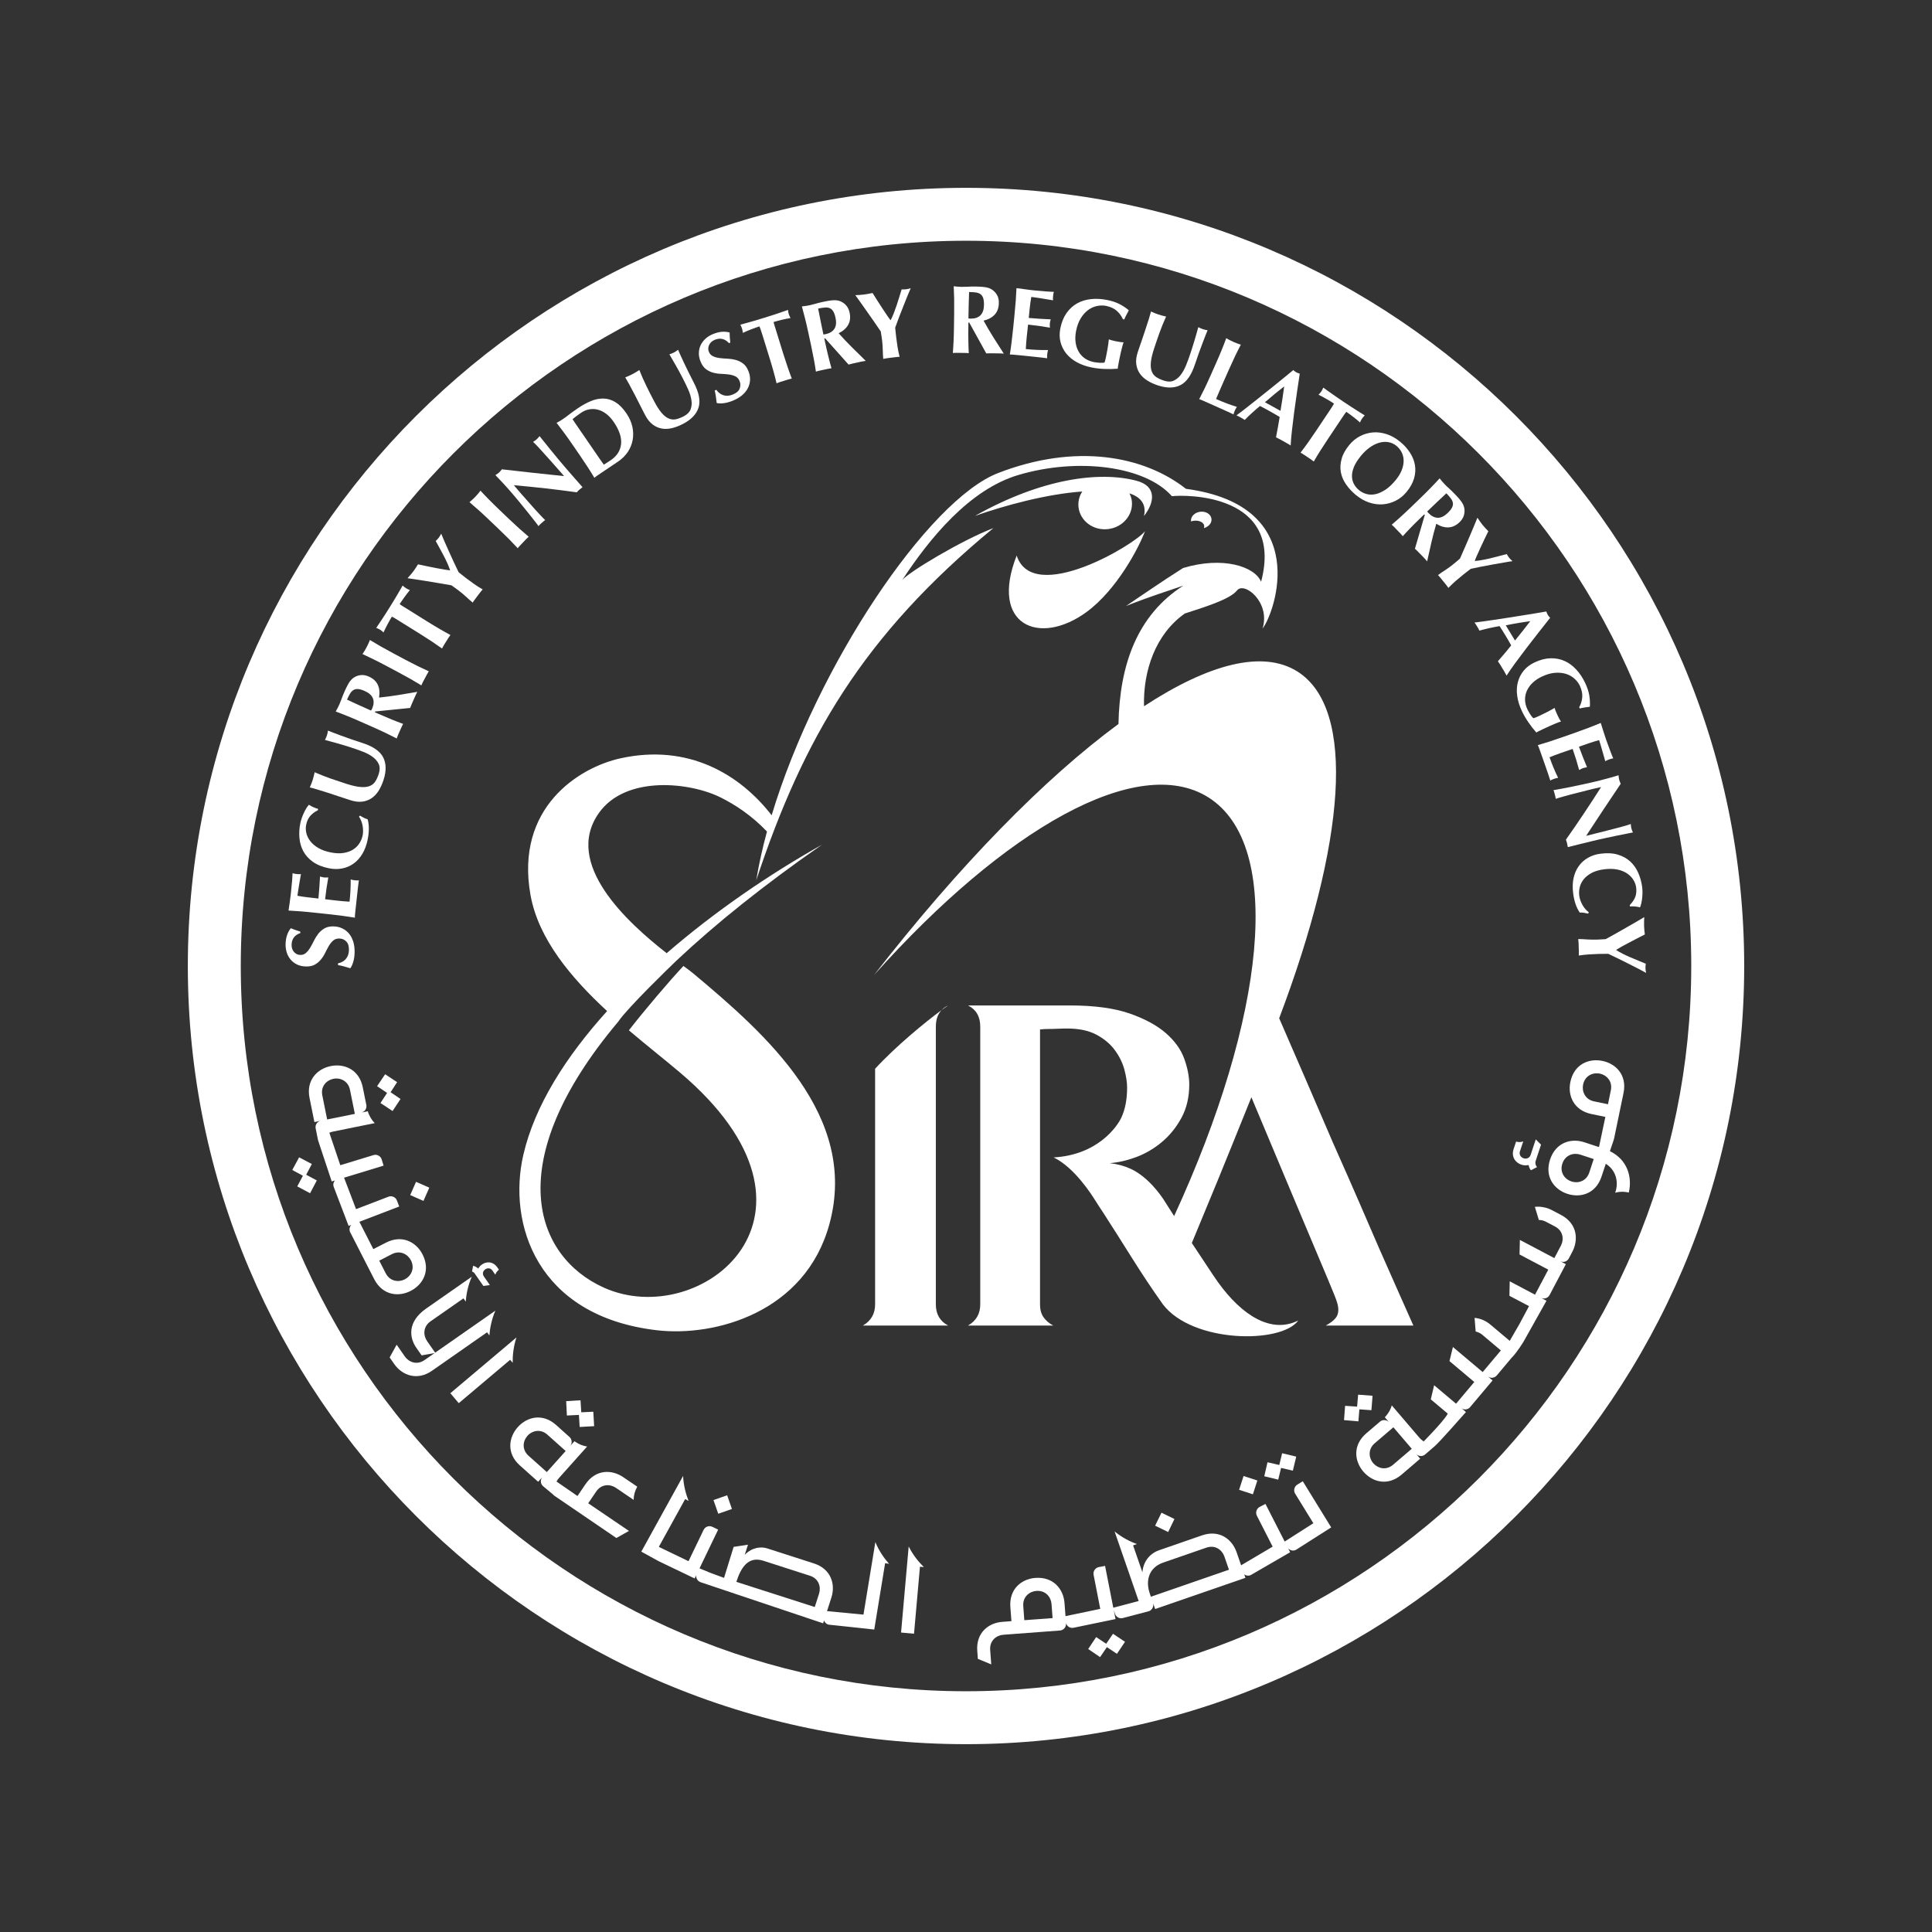
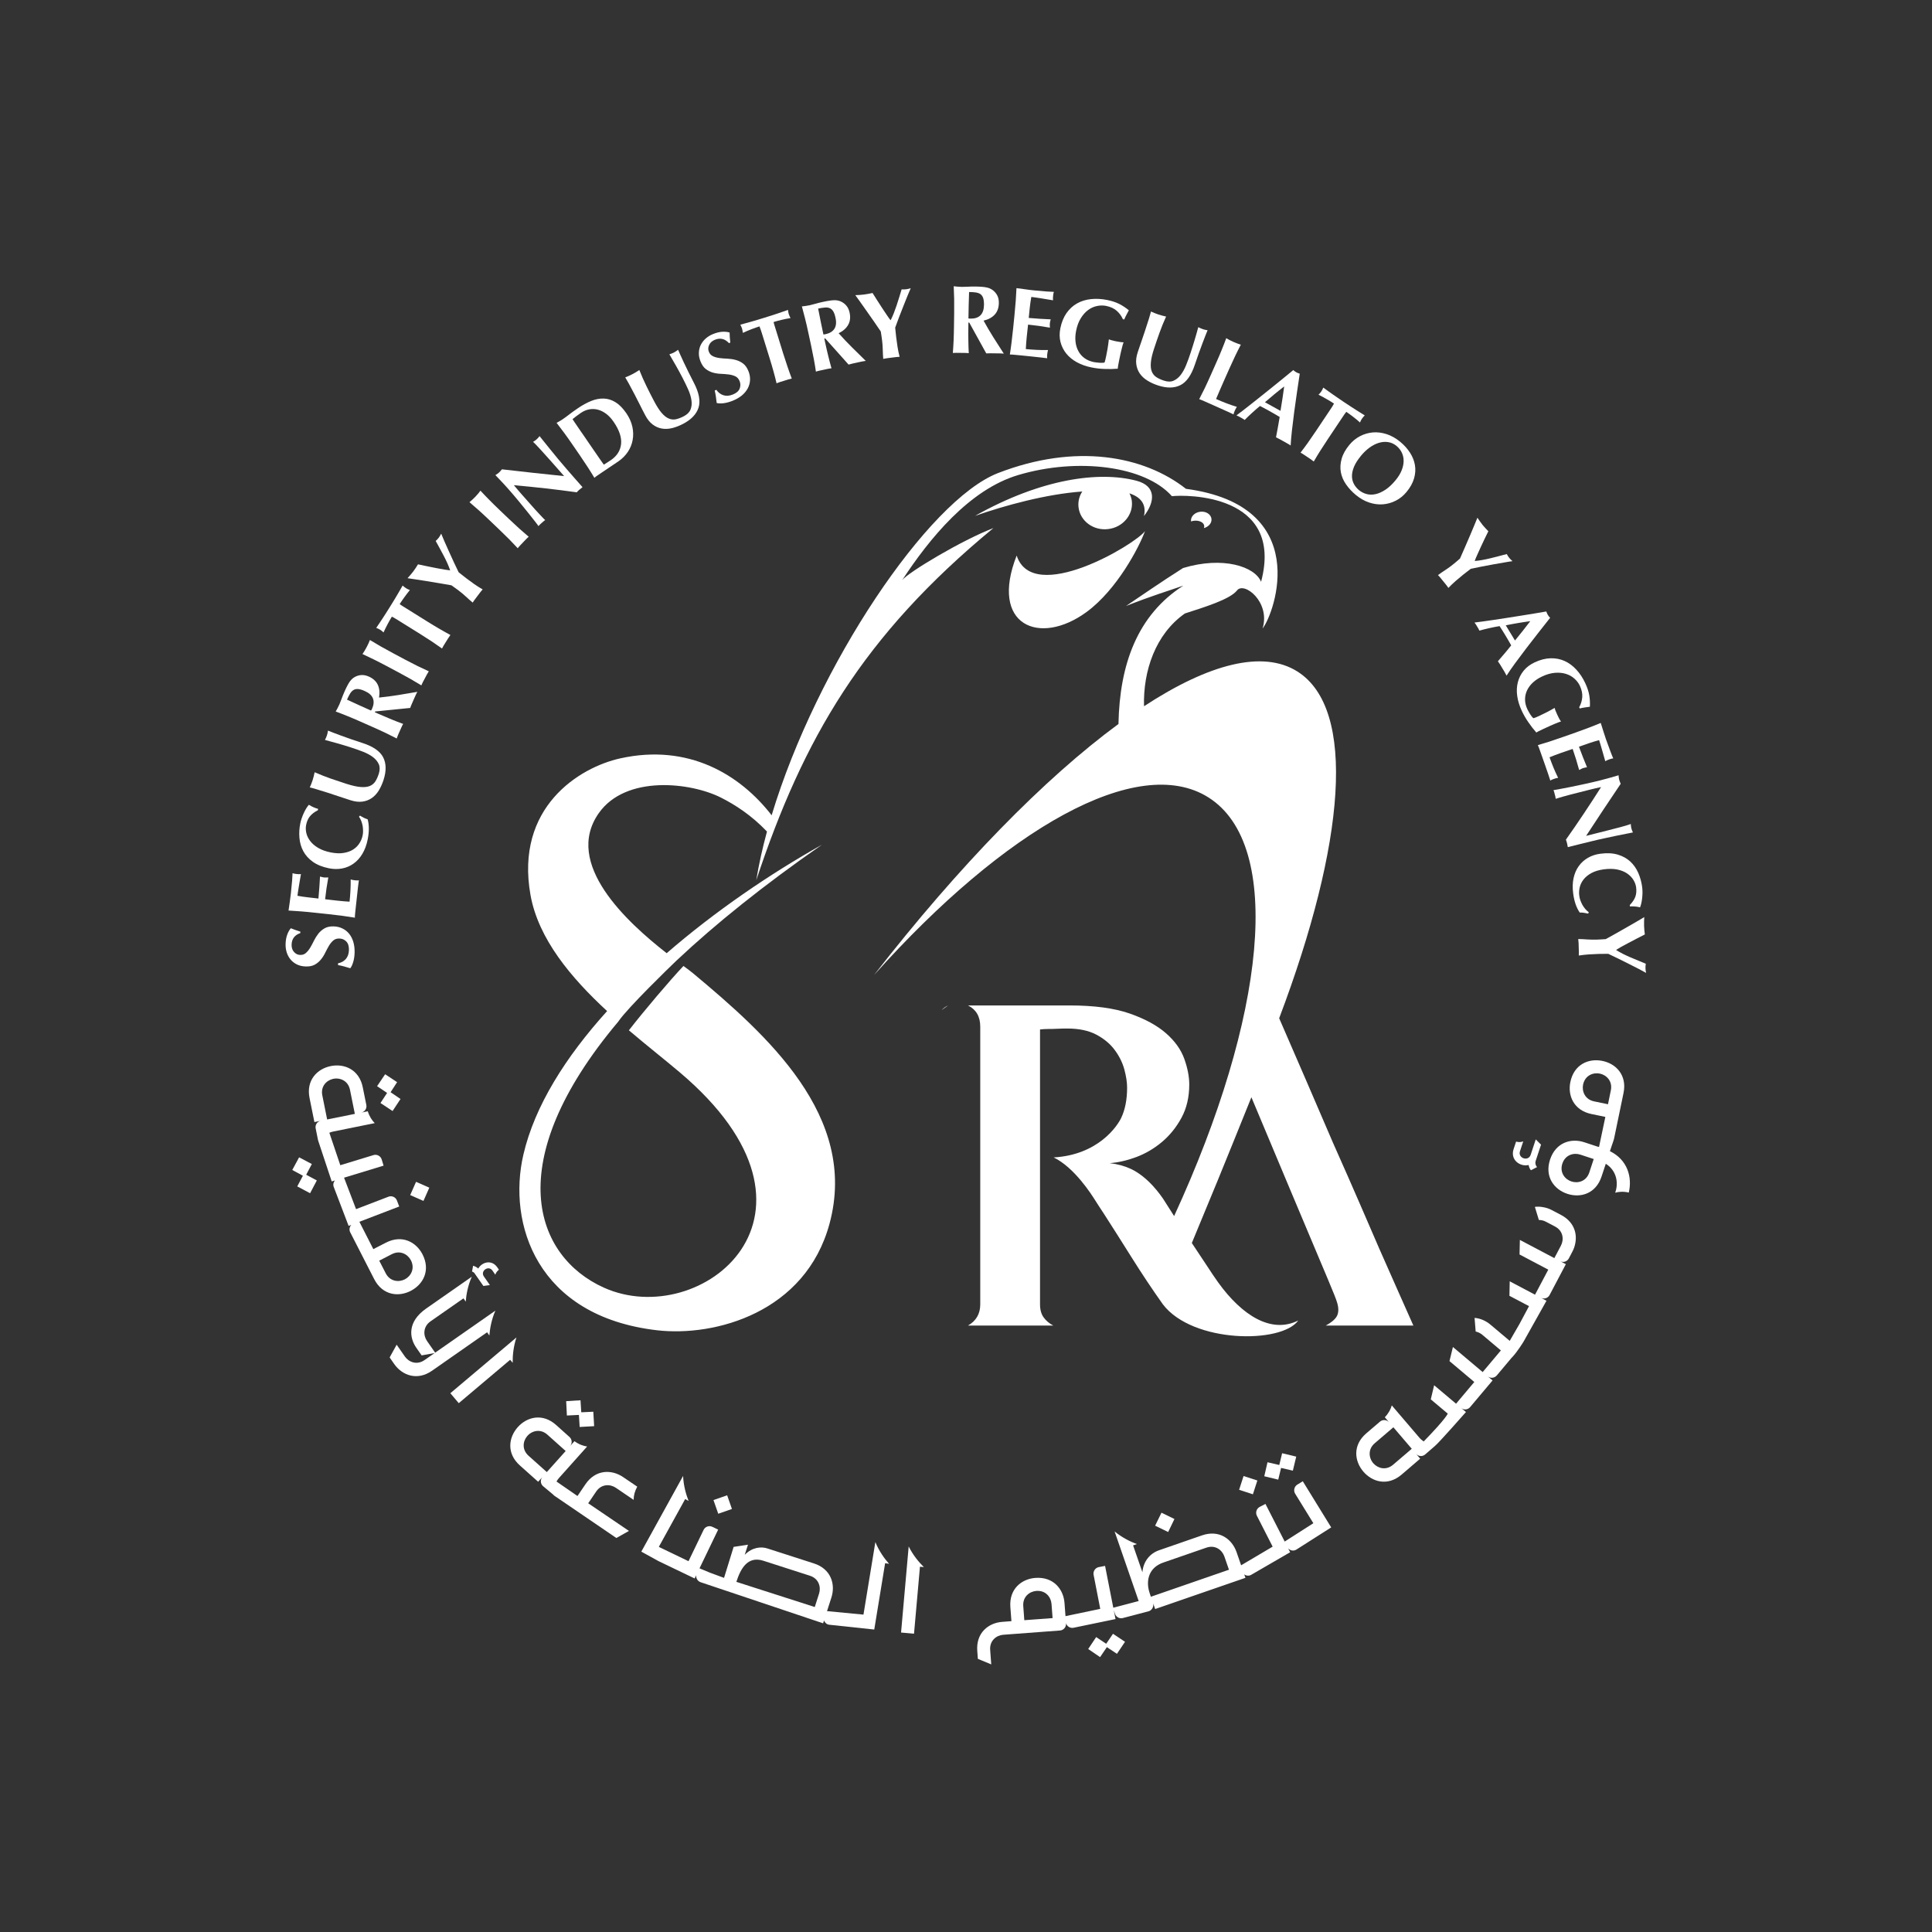
<svg xmlns="http://www.w3.org/2000/svg" width="72" height="72" viewBox="0 0 72 72" fill="none">
  <rect x="0" y="0" width="72" height="72" fill="#333333" stroke="none" />
  <path d="M42.354 17.916C40.972 17.552 38.824 17.827 36.336 19.225C37.444 18.838 38.991 18.412 40.333 18.317C40.222 18.488 40.168 18.694 40.194 18.907C40.256 19.421 40.75 19.784 41.299 19.717C41.847 19.652 42.241 19.182 42.18 18.669C42.167 18.568 42.135 18.474 42.091 18.386C42.51 18.524 42.731 18.789 42.633 19.231C43.052 18.696 43.094 18.111 42.354 17.916Z" fill="white" />
  <path d="M44.73 19.071C44.941 19.046 45.127 19.164 45.148 19.336C45.166 19.49 45.042 19.634 44.864 19.681C44.875 19.653 44.882 19.624 44.878 19.597C44.862 19.469 44.691 19.383 44.495 19.407C44.455 19.411 44.419 19.421 44.386 19.432V19.427C44.365 19.255 44.52 19.096 44.73 19.071Z" fill="white" />
  <path d="M42.671 19.793C42.313 20.286 38.497 22.57 37.888 20.704C36.865 23.309 38.741 24.094 40.496 22.805C41.621 21.979 42.447 20.406 42.671 19.793Z" fill="white" />
-   <path d="M34.876 48.61V38.26C34.876 37.995 34.949 37.791 35.091 37.642C34.477 38.092 33.375 39 32.613 39.829V48.61C32.613 48.96 32.461 49.224 32.157 49.399H35.332C35.028 49.236 34.876 48.972 34.876 48.61Z" fill="white" />
  <path d="M35.092 37.641C35.182 37.575 35.266 37.515 35.332 37.471C35.236 37.515 35.157 37.573 35.092 37.641Z" fill="white" />
  <path d="M49.408 49.399H52.672C52.672 49.399 51.63 47.057 51.408 46.549C51.185 46.04 50.949 45.493 50.698 44.909C50.445 44.323 50.103 43.546 49.671 42.575C49.069 41.17 48.402 39.627 47.671 37.947C50.136 31.431 50.564 26.423 48.352 25.026C47.062 24.211 45.046 24.741 42.634 26.319C42.598 25.008 43.058 23.634 44.156 22.863C44.867 22.631 45.836 22.341 46.102 22.002C46.367 21.663 47.353 22.437 47.053 23.422C47.512 22.837 48.929 18.847 44.197 18.217C42.628 16.983 40.087 16.506 37.191 17.631C34.594 18.639 30.442 24.797 28.757 30.383C27.577 28.86 25.652 27.701 23.116 28.262C21.577 28.602 19.189 30.095 19.77 33.354C20.064 34.996 21.287 36.444 22.625 37.68C21.083 39.386 19.927 41.211 19.505 43.03C18.91 45.593 19.994 49.053 24.484 49.575C26.651 49.826 30.02 48.911 30.914 45.603C31.998 41.593 28.562 38.553 25.827 36.27C25.756 36.21 25.631 36.117 25.47 35.999C24.965 36.534 24.012 37.656 23.437 38.397C24.113 38.972 24.777 39.493 25.328 39.959C31.593 45.251 26.119 49.621 22.498 47.984C19.941 46.829 18.616 43.329 23.044 38.069C23.046 38.067 23.048 38.064 23.05 38.062L23.049 38.061C23.228 37.8 23.701 37.3 24.16 36.834C24.629 36.359 25.082 35.92 25.207 35.802C25.211 35.797 25.213 35.795 25.217 35.792C25.224 35.785 25.232 35.778 25.24 35.771C26.67 34.429 28.448 32.997 30.632 31.48C28.692 32.569 26.65 33.959 24.845 35.523C23.366 34.366 20.989 32.191 22.314 30.305C23.32 28.873 25.739 29.152 26.873 29.727C27.391 29.989 28.001 30.378 28.583 30.989C28.415 31.606 28.28 32.215 28.183 32.804C29.937 27.521 32.157 23.693 37.021 19.68C35.844 20.131 33.852 21.326 33.622 21.619C34.629 20.083 36.118 18.245 37.95 17.702C40.165 17.044 42.676 17.363 43.674 18.492C44.169 18.432 47.869 18.382 46.997 21.682C46.767 21.115 45.578 20.718 44.089 21.169C43.275 21.684 42.48 22.237 41.962 22.584C42.947 22.195 43.526 22.026 44.1 21.824C42.388 22.921 41.725 24.756 41.682 26.981C38.93 29.005 35.749 32.251 32.571 36.339C37.456 30.876 42.404 28.057 45.034 29.717C47.858 31.5 47.169 37.909 43.756 45.319C43.619 45.106 43.48 44.888 43.338 44.663C43.268 44.569 42.811 43.871 42.136 43.558C41.918 43.457 41.659 43.382 41.355 43.347C41.671 43.324 42.002 43.248 42.347 43.12C42.692 42.99 43.011 42.803 43.303 42.558C43.595 42.312 43.838 42.011 44.031 41.655C44.224 41.298 44.32 40.885 44.32 40.417C44.32 40.126 44.259 39.807 44.136 39.462C44.013 39.117 43.786 38.798 43.452 38.505C43.119 38.214 42.666 37.968 42.092 37.768C41.519 37.57 40.776 37.47 39.864 37.47H36.075C36.38 37.623 36.531 37.886 36.531 38.26V48.61C36.531 48.961 36.38 49.224 36.075 49.399H39.251C39.098 49.318 38.979 49.215 38.891 49.092C38.803 48.969 38.759 48.809 38.759 48.61V38.365C38.852 38.354 38.958 38.347 39.075 38.347C39.168 38.347 39.277 38.345 39.4 38.339C39.523 38.333 39.648 38.33 39.776 38.33C40.209 38.33 40.569 38.406 40.856 38.557C41.142 38.709 41.37 38.898 41.539 39.126C41.709 39.353 41.829 39.595 41.9 39.85C41.969 40.107 42.004 40.335 42.004 40.533C42.004 40.975 41.931 41.351 41.785 41.659C41.639 41.968 40.923 43.04 39.266 43.134C40.048 43.51 40.692 44.54 40.803 44.715C40.914 44.89 41.028 45.067 41.145 45.242C41.461 45.733 41.806 46.277 42.18 46.873C42.554 47.47 42.94 48.049 43.338 48.61C44.445 50.062 47.76 50.085 48.382 49.211C47.377 49.714 46.287 49.026 45.399 47.794C45.261 47.603 45.13 47.402 44.996 47.198C44.861 46.993 44.689 46.733 44.478 46.417C44.457 46.387 44.437 46.354 44.416 46.323C44.832 45.315 45.328 44.121 45.382 43.987C45.469 43.772 45.557 43.555 45.646 43.338C45.733 43.122 45.84 42.856 45.97 42.541C46.18 42.014 46.402 41.464 46.636 40.891C46.823 41.348 49.401 47.475 49.496 47.697C49.589 47.92 49.665 48.104 49.724 48.25C49.782 48.397 49.817 48.493 49.829 48.539C49.887 48.727 49.89 48.885 49.838 49.013C49.786 49.142 49.642 49.271 49.408 49.399Z" fill="white" />
-   <path d="M36.001 7C20.01 7 7 20.009 7 35.999C7 51.991 20.01 65 36.001 65C51.991 65 65.001 51.991 65.001 35.999C65.001 20.009 51.991 7 36.001 7ZM36.001 63.028C21.097 63.028 8.973 50.903 8.973 35.999C8.973 21.097 21.097 8.972 36.001 8.972C50.904 8.972 63.028 21.097 63.028 35.999C63.028 50.903 50.904 63.028 36.001 63.028Z" fill="white" />
  <path d="M10.867 35.202C10.864 35.313 10.893 35.405 10.957 35.477C11.02 35.548 11.095 35.585 11.182 35.587C11.271 35.591 11.345 35.566 11.403 35.512C11.461 35.46 11.515 35.394 11.563 35.313C11.611 35.233 11.657 35.146 11.702 35.053C11.748 34.961 11.802 34.874 11.865 34.793C11.929 34.714 12.007 34.647 12.096 34.596C12.185 34.544 12.298 34.52 12.437 34.524C12.557 34.527 12.666 34.554 12.765 34.603C12.864 34.651 12.948 34.719 13.017 34.805C13.085 34.892 13.136 34.994 13.17 35.112C13.204 35.23 13.219 35.361 13.215 35.506C13.211 35.636 13.194 35.753 13.162 35.854C13.132 35.955 13.096 36.033 13.053 36.084C12.97 36.058 12.893 36.035 12.823 36.016C12.754 35.997 12.678 35.98 12.597 35.966L12.599 35.898C12.652 35.889 12.703 35.873 12.75 35.848C12.798 35.822 12.841 35.79 12.879 35.75C12.915 35.709 12.946 35.661 12.968 35.604C12.989 35.547 13.002 35.482 13.004 35.409C13.008 35.265 12.975 35.158 12.905 35.086C12.835 35.015 12.749 34.978 12.648 34.976C12.556 34.973 12.48 34.998 12.421 35.049C12.361 35.1 12.308 35.165 12.261 35.242C12.215 35.321 12.169 35.407 12.123 35.499C12.079 35.593 12.025 35.678 11.962 35.755C11.9 35.833 11.824 35.898 11.734 35.948C11.644 35.999 11.531 36.022 11.394 36.017C11.268 36.014 11.158 35.988 11.063 35.941C10.967 35.893 10.889 35.831 10.826 35.755C10.763 35.678 10.716 35.591 10.685 35.492C10.654 35.394 10.64 35.289 10.643 35.181C10.647 35.051 10.666 34.938 10.701 34.841C10.735 34.744 10.78 34.661 10.838 34.593C10.893 34.617 10.946 34.636 10.997 34.654C11.049 34.671 11.114 34.693 11.193 34.719L11.192 34.773C10.982 34.845 10.874 34.988 10.867 35.202Z" fill="white" />
  <path d="M11.221 33.965C11.065 33.953 10.91 33.942 10.753 33.933C10.767 33.825 10.782 33.72 10.799 33.614C10.814 33.51 10.828 33.403 10.84 33.295C10.858 33.118 10.874 32.96 10.886 32.821C10.897 32.683 10.902 32.59 10.903 32.541C10.94 32.555 10.99 32.565 11.052 32.572C11.09 32.576 11.121 32.578 11.143 32.578C11.164 32.578 11.188 32.577 11.216 32.575C11.204 32.643 11.19 32.72 11.176 32.802C11.163 32.884 11.149 32.963 11.136 33.042C11.123 33.119 11.112 33.189 11.103 33.251C11.094 33.313 11.088 33.357 11.085 33.383C11.216 33.407 11.346 33.427 11.476 33.441C11.605 33.456 11.736 33.472 11.867 33.486C11.882 33.329 11.893 33.188 11.902 33.061C11.911 32.935 11.918 32.803 11.926 32.666C11.966 32.677 11.997 32.686 12.019 32.69C12.039 32.695 12.062 32.699 12.086 32.701C12.106 32.703 12.125 32.703 12.146 32.702C12.167 32.701 12.197 32.7 12.235 32.699C12.185 32.97 12.145 33.241 12.116 33.512C12.193 33.521 12.269 33.529 12.346 33.539C12.422 33.548 12.499 33.556 12.576 33.565C12.732 33.582 12.882 33.595 13.027 33.603C13.042 33.466 13.053 33.329 13.06 33.192C13.068 33.054 13.07 32.914 13.069 32.774C13.094 32.782 13.118 32.788 13.14 32.793C13.16 32.797 13.191 32.801 13.229 32.806C13.267 32.81 13.297 32.812 13.319 32.812C13.341 32.812 13.36 32.81 13.374 32.807C13.365 32.871 13.354 32.95 13.343 33.045C13.331 33.14 13.317 33.27 13.3 33.436C13.283 33.582 13.271 33.7 13.261 33.792C13.252 33.881 13.244 33.952 13.238 34.006C13.232 34.059 13.229 34.101 13.227 34.128C13.225 34.156 13.225 34.18 13.225 34.199C13.076 34.175 12.925 34.152 12.772 34.131C12.617 34.111 12.441 34.09 12.242 34.068L11.752 34.016C11.553 33.994 11.377 33.977 11.221 33.965Z" fill="white" />
  <path d="M13.556 30.475C13.604 30.5 13.653 30.518 13.701 30.533C13.76 30.745 13.76 30.995 13.702 31.287C13.661 31.492 13.594 31.67 13.504 31.821C13.414 31.971 13.305 32.092 13.177 32.183C13.049 32.275 12.908 32.335 12.751 32.365C12.595 32.395 12.433 32.393 12.265 32.36C12.02 32.311 11.818 32.23 11.662 32.119C11.506 32.008 11.387 31.878 11.306 31.727C11.224 31.576 11.175 31.411 11.16 31.231C11.143 31.05 11.154 30.866 11.192 30.68C11.204 30.618 11.222 30.554 11.246 30.488C11.268 30.421 11.295 30.357 11.323 30.296C11.35 30.236 11.381 30.179 11.414 30.125C11.447 30.071 11.48 30.026 11.511 29.991C11.566 30.026 11.621 30.057 11.679 30.082C11.736 30.107 11.796 30.129 11.856 30.145L11.846 30.195C11.715 30.262 11.616 30.339 11.548 30.424C11.481 30.508 11.434 30.614 11.409 30.741C11.389 30.837 11.392 30.936 11.415 31.041C11.438 31.145 11.486 31.244 11.558 31.34C11.63 31.436 11.729 31.522 11.855 31.597C11.981 31.673 12.139 31.73 12.329 31.768C12.51 31.803 12.671 31.81 12.81 31.786C12.949 31.763 13.068 31.72 13.164 31.657C13.262 31.593 13.34 31.515 13.397 31.423C13.456 31.33 13.495 31.232 13.515 31.131C13.527 31.074 13.532 31.015 13.53 30.952C13.529 30.892 13.524 30.829 13.513 30.768C13.501 30.708 13.484 30.648 13.461 30.59C13.439 30.532 13.41 30.481 13.378 30.436L13.416 30.395C13.461 30.424 13.508 30.451 13.556 30.475Z" fill="white" />
  <path d="M14.117 29.458C14.045 29.576 13.958 29.67 13.855 29.741C13.753 29.812 13.636 29.856 13.505 29.874C13.374 29.891 13.226 29.875 13.064 29.823C12.972 29.793 12.89 29.766 12.818 29.742C12.746 29.717 12.679 29.695 12.617 29.676C12.555 29.655 12.495 29.635 12.438 29.617C12.381 29.597 12.322 29.577 12.26 29.557C12.074 29.498 11.923 29.45 11.807 29.417C11.692 29.382 11.604 29.358 11.545 29.344C11.565 29.299 11.584 29.253 11.603 29.207C11.621 29.16 11.639 29.113 11.653 29.067C11.668 29.022 11.681 28.974 11.693 28.924C11.705 28.875 11.716 28.826 11.726 28.779C11.941 28.873 12.145 28.953 12.335 29.019C12.525 29.085 12.719 29.15 12.916 29.213C13.126 29.279 13.299 29.319 13.438 29.329C13.576 29.341 13.689 29.328 13.778 29.293C13.867 29.257 13.936 29.2 13.987 29.122C14.037 29.044 14.08 28.949 14.116 28.837C14.16 28.698 14.16 28.58 14.117 28.48C14.072 28.38 13.999 28.291 13.897 28.214C13.796 28.137 13.671 28.07 13.527 28.014C13.381 27.957 13.227 27.903 13.068 27.852C12.909 27.8 12.75 27.753 12.591 27.707C12.432 27.661 12.272 27.618 12.111 27.576C12.125 27.546 12.139 27.515 12.152 27.487C12.165 27.458 12.176 27.431 12.184 27.405C12.194 27.376 12.201 27.347 12.207 27.318C12.212 27.289 12.217 27.26 12.222 27.228C12.271 27.249 12.337 27.275 12.421 27.306C12.505 27.339 12.602 27.375 12.712 27.415C12.822 27.456 12.942 27.498 13.076 27.545C13.209 27.591 13.35 27.638 13.499 27.686C13.9 27.814 14.159 27.992 14.278 28.22C14.395 28.447 14.402 28.728 14.295 29.061C14.248 29.208 14.188 29.34 14.117 29.458Z" fill="white" />
  <path d="M13.97 26.544L14.106 26.604C14.289 26.684 14.452 26.754 14.597 26.813C14.741 26.872 14.883 26.927 15.024 26.978C15.003 27.014 14.983 27.053 14.964 27.098C14.944 27.142 14.921 27.192 14.897 27.247C14.873 27.302 14.851 27.352 14.831 27.396C14.812 27.44 14.796 27.482 14.784 27.521C14.652 27.452 14.514 27.383 14.374 27.316C14.233 27.249 14.072 27.174 13.889 27.094L13.439 26.895C13.256 26.814 13.092 26.743 12.948 26.686C12.803 26.627 12.658 26.57 12.511 26.516C12.531 26.48 12.553 26.441 12.576 26.398C12.599 26.356 12.623 26.307 12.648 26.251C12.674 26.192 12.701 26.123 12.729 26.045C12.758 25.966 12.796 25.87 12.846 25.757C12.883 25.674 12.917 25.603 12.948 25.546C12.979 25.488 13.008 25.439 13.035 25.4C13.064 25.361 13.092 25.33 13.12 25.303C13.149 25.277 13.179 25.255 13.212 25.235C13.29 25.19 13.373 25.164 13.462 25.158C13.55 25.151 13.645 25.17 13.744 25.213C13.905 25.285 14.017 25.387 14.079 25.52C14.141 25.653 14.157 25.812 14.126 25.996C14.36 25.973 14.597 25.941 14.838 25.903C15.077 25.864 15.315 25.825 15.553 25.783C15.525 25.832 15.501 25.881 15.48 25.93C15.459 25.978 15.436 26.028 15.414 26.078C15.392 26.13 15.37 26.18 15.348 26.23C15.325 26.279 15.306 26.33 15.287 26.383L13.983 26.514L13.97 26.544ZM13.348 25.679C13.281 25.674 13.225 25.684 13.177 25.713C13.129 25.74 13.086 25.785 13.048 25.845C13.011 25.906 12.972 25.983 12.932 26.073C13.229 26.212 13.528 26.348 13.828 26.481C13.836 26.469 13.843 26.457 13.849 26.445C13.856 26.433 13.861 26.422 13.867 26.411C13.931 26.265 13.941 26.137 13.897 26.025C13.853 25.913 13.751 25.822 13.592 25.752C13.496 25.708 13.414 25.684 13.348 25.679Z" fill="white" />
  <path d="M13.931 24.576C13.792 24.507 13.65 24.439 13.508 24.374C13.531 24.34 13.556 24.303 13.582 24.262C13.607 24.222 13.634 24.174 13.662 24.121C13.691 24.068 13.715 24.019 13.734 23.975C13.754 23.93 13.771 23.889 13.786 23.851C13.92 23.933 14.054 24.013 14.189 24.09C14.325 24.167 14.481 24.253 14.657 24.347L15.091 24.579C15.269 24.672 15.427 24.754 15.566 24.823C15.706 24.891 15.845 24.956 15.98 25.018C15.957 25.052 15.934 25.09 15.911 25.134C15.889 25.176 15.863 25.224 15.835 25.277C15.806 25.33 15.781 25.378 15.758 25.421C15.736 25.464 15.717 25.504 15.702 25.542C15.575 25.464 15.443 25.385 15.308 25.308C15.173 25.231 15.017 25.145 14.84 25.051L14.406 24.82C14.229 24.726 14.07 24.644 13.931 24.576Z" fill="white" />
  <path d="M14.715 23.041C14.665 23.011 14.628 22.992 14.603 22.981C14.583 23.012 14.561 23.05 14.535 23.097C14.509 23.143 14.481 23.193 14.453 23.246C14.424 23.3 14.395 23.354 14.368 23.411C14.339 23.467 14.314 23.52 14.293 23.569C14.272 23.55 14.252 23.533 14.232 23.515C14.211 23.499 14.189 23.483 14.166 23.468C14.144 23.454 14.12 23.442 14.097 23.431C14.072 23.421 14.048 23.41 14.021 23.4C14.067 23.331 14.109 23.27 14.146 23.215C14.183 23.159 14.221 23.104 14.258 23.046C14.295 22.988 14.336 22.925 14.38 22.857C14.423 22.789 14.475 22.708 14.535 22.611C14.595 22.515 14.646 22.432 14.688 22.363C14.729 22.294 14.767 22.23 14.802 22.172C14.837 22.115 14.87 22.057 14.902 22.001C14.934 21.946 14.968 21.886 15.005 21.822C15.026 21.839 15.046 21.858 15.066 21.874C15.087 21.892 15.109 21.907 15.132 21.921C15.153 21.935 15.177 21.948 15.201 21.959C15.226 21.97 15.25 21.98 15.275 21.989C15.244 22.027 15.21 22.07 15.173 22.118C15.136 22.166 15.1 22.214 15.066 22.262C15.031 22.311 14.999 22.356 14.969 22.4C14.939 22.443 14.914 22.481 14.895 22.512C14.904 22.52 14.917 22.53 14.936 22.543C14.953 22.555 14.975 22.57 14.999 22.585L15.162 22.686L15.929 23.165C16.099 23.27 16.252 23.363 16.386 23.44C16.52 23.518 16.654 23.594 16.786 23.664C16.76 23.697 16.735 23.733 16.71 23.774C16.683 23.815 16.655 23.861 16.623 23.913C16.591 23.964 16.563 24.009 16.537 24.051C16.512 24.091 16.49 24.13 16.472 24.168C16.351 24.081 16.225 23.994 16.095 23.907C15.966 23.821 15.816 23.725 15.646 23.619L14.878 23.141C14.819 23.104 14.765 23.07 14.715 23.041Z" fill="white" />
  <path d="M16.672 20.991C16.631 20.9 16.586 20.806 16.536 20.712C16.487 20.617 16.436 20.523 16.385 20.43C16.332 20.336 16.283 20.246 16.237 20.16C16.257 20.141 16.277 20.122 16.296 20.102C16.316 20.082 16.334 20.061 16.352 20.038C16.369 20.014 16.385 19.991 16.399 19.966C16.412 19.942 16.427 19.916 16.442 19.888C16.471 19.962 16.511 20.055 16.561 20.171C16.612 20.286 16.668 20.41 16.727 20.543C16.787 20.675 16.848 20.812 16.912 20.949C16.977 21.086 17.037 21.212 17.092 21.326C17.139 21.361 17.184 21.398 17.23 21.435C17.276 21.473 17.323 21.509 17.371 21.546C17.469 21.62 17.568 21.692 17.666 21.762C17.764 21.831 17.871 21.9 17.988 21.966C17.953 22.003 17.92 22.044 17.889 22.085C17.857 22.126 17.827 22.166 17.796 22.207C17.766 22.248 17.735 22.288 17.704 22.33C17.672 22.371 17.643 22.414 17.616 22.457C17.53 22.386 17.446 22.311 17.361 22.232C17.275 22.152 17.187 22.078 17.094 22.009C17.049 21.975 17.005 21.941 16.959 21.909C16.912 21.875 16.867 21.843 16.821 21.812C16.688 21.787 16.539 21.761 16.374 21.735C16.208 21.707 16.047 21.681 15.892 21.655C15.736 21.63 15.593 21.607 15.466 21.589C15.339 21.569 15.246 21.556 15.188 21.548C15.226 21.507 15.261 21.466 15.296 21.425C15.331 21.386 15.365 21.344 15.399 21.299C15.432 21.255 15.463 21.211 15.491 21.168C15.519 21.124 15.549 21.078 15.578 21.031C15.674 21.052 15.782 21.075 15.899 21.099C16.017 21.123 16.132 21.146 16.246 21.169C16.36 21.19 16.463 21.21 16.556 21.225C16.65 21.241 16.721 21.251 16.77 21.256L16.774 21.249C16.747 21.169 16.713 21.083 16.672 20.991Z" fill="white" />
  <path d="M17.85 19.023C17.733 18.919 17.616 18.816 17.496 18.715C17.528 18.689 17.561 18.66 17.597 18.627C17.633 18.594 17.672 18.556 17.714 18.513C17.755 18.469 17.791 18.429 17.823 18.392C17.853 18.354 17.88 18.319 17.905 18.286C18.012 18.402 18.121 18.515 18.23 18.625C18.338 18.736 18.466 18.861 18.61 18.999L18.966 19.339C19.111 19.477 19.242 19.598 19.357 19.702C19.474 19.806 19.589 19.906 19.703 20.003C19.672 20.029 19.639 20.059 19.606 20.094C19.573 20.129 19.536 20.168 19.493 20.212C19.452 20.255 19.415 20.294 19.381 20.33C19.347 20.365 19.319 20.399 19.294 20.431C19.193 20.322 19.087 20.21 18.978 20.099C18.868 19.988 18.741 19.864 18.596 19.726L18.241 19.387C18.096 19.248 17.965 19.127 17.85 19.023Z" fill="white" />
  <path d="M18.669 17.923C18.59 17.842 18.521 17.769 18.462 17.706C18.521 17.67 18.565 17.638 18.596 17.611C18.626 17.584 18.663 17.543 18.706 17.49C19.096 17.535 19.482 17.578 19.86 17.62C20.24 17.661 20.628 17.702 21.023 17.743L20.815 17.506L20.583 17.243C20.505 17.155 20.427 17.068 20.35 16.983C20.274 16.898 20.203 16.82 20.138 16.748C20.074 16.676 20.017 16.615 19.967 16.565C19.918 16.515 19.884 16.482 19.865 16.468C19.924 16.432 19.968 16.401 19.999 16.373C20.029 16.346 20.066 16.306 20.108 16.253C20.245 16.425 20.369 16.58 20.481 16.717C20.593 16.856 20.698 16.985 20.799 17.106C20.899 17.227 20.999 17.344 21.1 17.461C21.2 17.576 21.308 17.699 21.422 17.83L21.709 18.155C21.67 18.183 21.632 18.214 21.594 18.248C21.554 18.282 21.52 18.315 21.493 18.347C20.738 18.241 19.956 18.153 19.151 18.082C19.195 18.136 19.24 18.19 19.286 18.243C19.331 18.296 19.377 18.35 19.425 18.404L19.704 18.719C19.799 18.828 19.881 18.919 19.948 18.994C20.016 19.069 20.075 19.132 20.123 19.183C20.171 19.235 20.211 19.276 20.241 19.308C20.273 19.339 20.298 19.364 20.317 19.383C20.292 19.398 20.27 19.415 20.248 19.435C20.226 19.453 20.205 19.472 20.186 19.489C20.144 19.526 20.104 19.564 20.065 19.606C20.056 19.587 20.015 19.532 19.943 19.439C19.87 19.346 19.78 19.233 19.674 19.099C19.568 18.966 19.451 18.822 19.324 18.669C19.198 18.516 19.073 18.37 18.952 18.233C18.842 18.108 18.747 18.005 18.669 17.923Z" fill="white" />
  <path d="M21.026 16.133C20.934 16.007 20.839 15.883 20.742 15.758C20.779 15.739 20.818 15.717 20.86 15.693C20.902 15.669 20.948 15.64 20.997 15.605C21.063 15.56 21.135 15.507 21.213 15.446C21.291 15.385 21.395 15.31 21.527 15.22C21.698 15.102 21.864 15.011 22.025 14.945C22.186 14.879 22.343 14.849 22.495 14.853C22.647 14.856 22.794 14.902 22.935 14.988C23.076 15.074 23.212 15.211 23.341 15.399C23.454 15.565 23.529 15.732 23.566 15.903C23.603 16.074 23.607 16.239 23.577 16.398C23.548 16.557 23.488 16.705 23.398 16.84C23.307 16.975 23.192 17.092 23.052 17.189C22.902 17.291 22.774 17.377 22.667 17.448C22.561 17.518 22.468 17.58 22.391 17.634C22.341 17.667 22.296 17.698 22.257 17.725C22.217 17.752 22.182 17.779 22.151 17.807C22.074 17.678 21.994 17.549 21.909 17.418C21.825 17.287 21.726 17.139 21.613 16.974L21.334 16.568C21.221 16.403 21.118 16.258 21.026 16.133ZM22.204 16.888L22.327 17.067C22.366 17.124 22.403 17.177 22.437 17.224C22.471 17.271 22.492 17.302 22.502 17.316C22.534 17.297 22.571 17.274 22.613 17.247C22.657 17.221 22.709 17.186 22.771 17.144C22.995 16.989 23.12 16.791 23.146 16.547C23.172 16.305 23.079 16.027 22.866 15.717C22.781 15.594 22.689 15.495 22.589 15.42C22.489 15.346 22.386 15.294 22.279 15.267C22.172 15.239 22.064 15.236 21.956 15.256C21.847 15.276 21.741 15.323 21.638 15.394C21.566 15.443 21.509 15.484 21.466 15.518C21.423 15.552 21.381 15.586 21.337 15.621C21.347 15.636 21.368 15.667 21.399 15.715C21.431 15.764 21.468 15.817 21.509 15.877L21.632 16.057L21.735 16.205L22.099 16.736L22.204 16.888Z" fill="white" />
  <path d="M25.049 15.954C24.915 15.986 24.786 15.993 24.663 15.971C24.541 15.949 24.427 15.899 24.322 15.819C24.216 15.739 24.123 15.624 24.044 15.471C24 15.386 23.96 15.309 23.925 15.242C23.892 15.174 23.86 15.111 23.83 15.053C23.799 14.996 23.771 14.939 23.744 14.886C23.718 14.832 23.688 14.776 23.659 14.718C23.569 14.545 23.494 14.405 23.436 14.299C23.378 14.194 23.333 14.115 23.301 14.064C23.345 14.046 23.391 14.027 23.438 14.007C23.485 13.986 23.529 13.965 23.572 13.942C23.615 13.921 23.658 13.896 23.701 13.869C23.745 13.842 23.786 13.816 23.826 13.789C23.913 14.008 24.002 14.208 24.091 14.389C24.179 14.569 24.271 14.752 24.368 14.935C24.47 15.13 24.565 15.28 24.656 15.386C24.746 15.49 24.835 15.562 24.925 15.598C25.013 15.635 25.102 15.643 25.192 15.624C25.283 15.603 25.381 15.566 25.485 15.512C25.613 15.444 25.697 15.359 25.736 15.258C25.776 15.156 25.787 15.042 25.768 14.915C25.75 14.789 25.708 14.654 25.645 14.512C25.581 14.369 25.51 14.223 25.433 14.074C25.356 13.926 25.276 13.78 25.195 13.636C25.115 13.492 25.032 13.348 24.946 13.204C24.978 13.194 25.009 13.183 25.039 13.171C25.068 13.16 25.094 13.148 25.118 13.136C25.145 13.121 25.172 13.105 25.195 13.089C25.22 13.072 25.244 13.054 25.271 13.036C25.29 13.085 25.32 13.15 25.357 13.232C25.394 13.313 25.437 13.407 25.486 13.512C25.536 13.619 25.593 13.735 25.655 13.862C25.717 13.988 25.784 14.121 25.856 14.26C26.051 14.632 26.11 14.941 26.034 15.186C25.957 15.431 25.765 15.635 25.455 15.797C25.317 15.869 25.183 15.921 25.049 15.954Z" fill="white" />
  <path d="M26.643 12.662C26.54 12.704 26.468 12.768 26.428 12.854C26.388 12.941 26.383 13.025 26.416 13.105C26.449 13.188 26.501 13.246 26.573 13.277C26.645 13.31 26.726 13.332 26.82 13.344C26.913 13.356 27.011 13.364 27.113 13.367C27.217 13.372 27.318 13.387 27.417 13.414C27.516 13.441 27.608 13.484 27.69 13.546C27.774 13.607 27.84 13.702 27.892 13.829C27.937 13.941 27.957 14.052 27.952 14.162C27.947 14.272 27.918 14.376 27.867 14.473C27.814 14.571 27.741 14.659 27.647 14.738C27.552 14.815 27.438 14.881 27.303 14.936C27.182 14.984 27.069 15.014 26.963 15.027C26.858 15.04 26.773 15.037 26.709 15.018C26.7 14.931 26.69 14.852 26.679 14.781C26.669 14.71 26.654 14.633 26.635 14.553L26.699 14.528C26.727 14.573 26.763 14.613 26.805 14.646C26.847 14.68 26.894 14.706 26.946 14.725C26.997 14.743 27.054 14.751 27.115 14.749C27.177 14.745 27.241 14.731 27.307 14.704C27.442 14.65 27.527 14.577 27.564 14.484C27.601 14.39 27.601 14.297 27.563 14.203C27.528 14.118 27.476 14.059 27.405 14.025C27.334 13.991 27.254 13.968 27.164 13.956C27.073 13.944 26.976 13.937 26.873 13.932C26.77 13.929 26.671 13.914 26.574 13.888C26.478 13.861 26.389 13.817 26.306 13.755C26.224 13.693 26.158 13.598 26.107 13.471C26.06 13.354 26.039 13.243 26.045 13.137C26.05 13.031 26.075 12.933 26.12 12.845C26.166 12.757 26.227 12.679 26.305 12.611C26.383 12.544 26.473 12.489 26.573 12.449C26.695 12.4 26.806 12.372 26.908 12.365C27.01 12.358 27.104 12.366 27.19 12.392C27.191 12.451 27.193 12.509 27.197 12.562C27.203 12.617 27.208 12.685 27.216 12.768L27.166 12.787C27.017 12.624 26.843 12.582 26.643 12.662Z" fill="white" />
  <path d="M28.348 12.282C28.33 12.227 28.315 12.187 28.303 12.163C28.268 12.174 28.225 12.188 28.175 12.207C28.125 12.225 28.072 12.245 28.015 12.265C27.959 12.287 27.902 12.31 27.843 12.334C27.786 12.358 27.732 12.382 27.683 12.405C27.68 12.377 27.677 12.351 27.672 12.325C27.668 12.298 27.662 12.272 27.654 12.247C27.646 12.222 27.637 12.197 27.625 12.173C27.614 12.149 27.602 12.124 27.59 12.1C27.668 12.078 27.74 12.059 27.804 12.041C27.868 12.024 27.934 12.005 27.999 11.987C28.066 11.967 28.137 11.946 28.215 11.924C28.292 11.901 28.385 11.872 28.493 11.839C28.602 11.805 28.695 11.776 28.771 11.751C28.848 11.726 28.919 11.703 28.983 11.682C29.047 11.66 29.109 11.639 29.169 11.618C29.23 11.597 29.295 11.574 29.366 11.549C29.369 11.576 29.372 11.602 29.377 11.63C29.381 11.656 29.388 11.681 29.395 11.707C29.404 11.732 29.413 11.757 29.425 11.781C29.436 11.806 29.448 11.83 29.46 11.854C29.412 11.861 29.358 11.87 29.299 11.882C29.24 11.895 29.181 11.908 29.123 11.921C29.066 11.935 29.011 11.95 28.96 11.963C28.909 11.977 28.865 11.989 28.831 12C28.833 12.012 28.836 12.028 28.84 12.049C28.846 12.07 28.853 12.094 28.862 12.123L28.919 12.306L29.186 13.17C29.246 13.361 29.301 13.53 29.352 13.677C29.402 13.825 29.454 13.967 29.507 14.108C29.467 14.116 29.424 14.126 29.378 14.14C29.331 14.155 29.28 14.171 29.222 14.19C29.165 14.207 29.112 14.223 29.067 14.237C29.021 14.252 28.979 14.267 28.94 14.284C28.906 14.138 28.868 13.99 28.826 13.84C28.785 13.69 28.735 13.519 28.675 13.329L28.407 12.464C28.387 12.397 28.367 12.336 28.348 12.282Z" fill="white" />
  <path d="M30.72 12.616L30.75 12.761C30.793 12.957 30.832 13.13 30.87 13.281C30.907 13.433 30.946 13.581 30.987 13.724C30.946 13.729 30.902 13.735 30.855 13.745C30.808 13.756 30.755 13.767 30.696 13.78C30.637 13.793 30.584 13.804 30.537 13.814C30.489 13.824 30.447 13.836 30.407 13.85C30.386 13.701 30.36 13.55 30.332 13.398C30.304 13.244 30.269 13.07 30.227 12.874L30.123 12.393C30.081 12.197 30.042 12.024 30.003 11.873C29.966 11.722 29.926 11.57 29.884 11.419C29.925 11.415 29.97 11.411 30.018 11.403C30.066 11.396 30.119 11.388 30.178 11.375C30.242 11.36 30.314 11.342 30.393 11.319C30.474 11.295 30.574 11.27 30.694 11.245C30.784 11.226 30.861 11.211 30.925 11.203C30.989 11.193 31.046 11.188 31.094 11.188C31.142 11.187 31.185 11.192 31.222 11.199C31.261 11.207 31.297 11.219 31.331 11.233C31.414 11.27 31.484 11.322 31.541 11.39C31.599 11.457 31.639 11.544 31.662 11.651C31.699 11.823 31.683 11.973 31.611 12.102C31.54 12.231 31.422 12.337 31.254 12.419C31.411 12.596 31.575 12.77 31.748 12.941C31.92 13.112 32.092 13.281 32.264 13.449C32.209 13.457 32.155 13.465 32.104 13.476C32.052 13.488 31.998 13.499 31.944 13.511C31.891 13.523 31.836 13.534 31.784 13.546C31.731 13.557 31.677 13.571 31.624 13.587L30.751 12.61L30.72 12.616ZM31.053 11.604C31.018 11.548 30.975 11.507 30.925 11.486C30.874 11.463 30.813 11.454 30.742 11.461C30.671 11.466 30.587 11.479 30.49 11.5C30.552 11.822 30.617 12.143 30.686 12.464C30.701 12.463 30.715 12.462 30.728 12.461C30.741 12.459 30.753 12.457 30.765 12.454C30.921 12.421 31.031 12.353 31.096 12.252C31.16 12.151 31.175 12.014 31.137 11.845C31.116 11.741 31.087 11.661 31.053 11.604Z" fill="white" />
  <path d="M33.308 11.675C33.345 11.581 33.38 11.485 33.414 11.383C33.448 11.281 33.48 11.18 33.511 11.078C33.541 10.975 33.572 10.877 33.601 10.784C33.628 10.785 33.656 10.786 33.684 10.786C33.712 10.786 33.74 10.784 33.769 10.78C33.798 10.777 33.825 10.772 33.852 10.765C33.88 10.758 33.909 10.75 33.94 10.741C33.907 10.813 33.867 10.908 33.82 11.024C33.772 11.141 33.722 11.267 33.669 11.402C33.614 11.538 33.561 11.676 33.506 11.818C33.453 11.96 33.404 12.091 33.361 12.21C33.368 12.267 33.374 12.326 33.379 12.385C33.383 12.443 33.39 12.503 33.398 12.563C33.413 12.685 33.429 12.806 33.448 12.924C33.467 13.044 33.492 13.168 33.526 13.298C33.475 13.3 33.424 13.303 33.373 13.31C33.32 13.316 33.27 13.323 33.22 13.329C33.169 13.335 33.119 13.341 33.067 13.348C33.016 13.354 32.965 13.363 32.915 13.374C32.907 13.264 32.9 13.15 32.898 13.033C32.896 12.917 32.887 12.801 32.873 12.687C32.867 12.632 32.859 12.576 32.85 12.52C32.843 12.464 32.834 12.409 32.824 12.353C32.749 12.241 32.664 12.117 32.568 11.979C32.471 11.841 32.378 11.708 32.287 11.578C32.197 11.449 32.114 11.331 32.039 11.227C31.964 11.122 31.91 11.046 31.875 10.999C31.93 10.997 31.985 10.995 32.038 10.992C32.09 10.988 32.145 10.984 32.2 10.976C32.255 10.97 32.308 10.961 32.359 10.951C32.41 10.941 32.463 10.931 32.517 10.919C32.569 11.002 32.627 11.095 32.692 11.196C32.758 11.297 32.821 11.396 32.884 11.493C32.947 11.589 33.006 11.677 33.059 11.755C33.112 11.834 33.155 11.892 33.186 11.929H33.194C33.233 11.852 33.271 11.769 33.308 11.675Z" fill="white" />
  <path d="M36.089 12.022L36.088 12.17C36.084 12.37 36.084 12.548 36.088 12.705C36.09 12.86 36.095 13.013 36.103 13.162C36.063 13.156 36.018 13.154 35.969 13.153C35.921 13.152 35.867 13.152 35.807 13.151C35.746 13.15 35.691 13.15 35.644 13.149C35.596 13.148 35.551 13.15 35.51 13.154C35.522 13.005 35.53 12.853 35.538 12.697C35.545 12.541 35.549 12.364 35.552 12.164L35.559 11.671C35.561 11.472 35.561 11.293 35.559 11.137C35.556 10.982 35.55 10.825 35.542 10.668C35.584 10.674 35.628 10.679 35.676 10.682C35.724 10.687 35.779 10.69 35.84 10.691C35.905 10.691 35.979 10.689 36.062 10.685C36.145 10.679 36.249 10.678 36.372 10.679C36.463 10.68 36.541 10.685 36.607 10.69C36.671 10.695 36.728 10.703 36.774 10.714C36.821 10.724 36.863 10.737 36.896 10.753C36.931 10.77 36.965 10.789 36.995 10.811C37.067 10.865 37.124 10.932 37.165 11.01C37.206 11.089 37.226 11.183 37.224 11.292C37.222 11.467 37.172 11.611 37.074 11.72C36.976 11.829 36.836 11.907 36.655 11.949C36.768 12.156 36.89 12.363 37.019 12.569C37.149 12.774 37.279 12.978 37.409 13.179C37.353 13.174 37.299 13.17 37.247 13.17C37.193 13.169 37.139 13.168 37.084 13.168C37.028 13.167 36.974 13.166 36.919 13.166C36.865 13.165 36.81 13.166 36.755 13.17L36.121 12.022H36.089ZM36.641 11.11C36.62 11.047 36.587 10.999 36.543 10.965C36.499 10.933 36.441 10.911 36.371 10.9C36.299 10.889 36.214 10.884 36.115 10.883C36.104 11.21 36.095 11.538 36.091 11.867C36.106 11.869 36.119 11.871 36.133 11.872C36.146 11.874 36.158 11.874 36.17 11.874C36.33 11.876 36.452 11.836 36.538 11.751C36.623 11.666 36.668 11.538 36.67 11.364C36.671 11.258 36.661 11.173 36.641 11.11Z" fill="white" />
  <path d="M37.854 11.206C37.864 11.05 37.874 10.895 37.881 10.738C37.99 10.751 38.095 10.765 38.201 10.78C38.305 10.796 38.412 10.809 38.521 10.82C38.698 10.838 38.856 10.851 38.994 10.862C39.132 10.872 39.226 10.877 39.275 10.877C39.261 10.914 39.251 10.964 39.246 11.026C39.241 11.066 39.239 11.095 39.24 11.118C39.24 11.139 39.241 11.164 39.243 11.191C39.174 11.179 39.099 11.167 39.016 11.154C38.933 11.139 38.854 11.128 38.776 11.114C38.699 11.101 38.629 11.092 38.566 11.083C38.504 11.074 38.46 11.069 38.434 11.066C38.411 11.197 38.392 11.327 38.378 11.456C38.364 11.586 38.351 11.716 38.338 11.849C38.493 11.862 38.635 11.873 38.761 11.881C38.889 11.888 39.02 11.895 39.157 11.901C39.147 11.942 39.138 11.972 39.133 11.994C39.129 12.016 39.126 12.039 39.124 12.062C39.121 12.081 39.121 12.102 39.123 12.122C39.125 12.143 39.126 12.172 39.127 12.211C38.855 12.163 38.584 12.124 38.313 12.097C38.305 12.175 38.297 12.251 38.288 12.328C38.279 12.404 38.27 12.482 38.263 12.558C38.248 12.713 38.236 12.864 38.229 13.009C38.365 13.022 38.502 13.033 38.641 13.039C38.778 13.045 38.917 13.047 39.058 13.044C39.051 13.07 39.044 13.094 39.04 13.116C39.036 13.137 39.031 13.167 39.027 13.205C39.023 13.243 39.021 13.274 39.023 13.296C39.023 13.317 39.023 13.336 39.027 13.351C38.963 13.341 38.883 13.331 38.788 13.322C38.694 13.311 38.563 13.297 38.398 13.28C38.252 13.266 38.133 13.254 38.042 13.244C37.953 13.236 37.882 13.229 37.828 13.224C37.773 13.218 37.733 13.214 37.705 13.213C37.677 13.212 37.653 13.211 37.634 13.212C37.658 13.064 37.678 12.912 37.698 12.758C37.718 12.603 37.738 12.426 37.758 12.227L37.807 11.738C37.826 11.538 37.843 11.361 37.854 11.206Z" fill="white" />
  <path d="M41.616 11.581C41.515 11.493 41.384 11.433 41.221 11.4C41.112 11.378 40.998 11.38 40.882 11.404C40.764 11.428 40.654 11.478 40.552 11.553C40.45 11.629 40.358 11.73 40.279 11.858C40.199 11.986 40.14 12.143 40.103 12.33C40.075 12.472 40.067 12.608 40.082 12.736C40.096 12.864 40.131 12.98 40.187 13.083C40.242 13.187 40.318 13.275 40.415 13.346C40.511 13.416 40.627 13.466 40.764 13.494C40.796 13.5 40.831 13.505 40.871 13.509C40.91 13.514 40.949 13.518 40.986 13.52C41.025 13.523 41.059 13.523 41.092 13.521C41.124 13.519 41.149 13.514 41.165 13.508C41.175 13.481 41.184 13.446 41.194 13.403C41.204 13.361 41.215 13.314 41.225 13.262C41.264 13.07 41.289 12.928 41.3 12.835C41.311 12.743 41.318 12.681 41.324 12.647C41.346 12.656 41.376 12.666 41.414 12.677C41.453 12.689 41.509 12.702 41.582 12.718C41.668 12.734 41.731 12.745 41.773 12.75C41.815 12.755 41.849 12.757 41.873 12.757C41.865 12.775 41.854 12.806 41.842 12.847C41.83 12.889 41.817 12.938 41.804 12.993C41.79 13.047 41.777 13.106 41.762 13.168C41.748 13.231 41.736 13.291 41.724 13.348L41.7 13.464C41.688 13.524 41.679 13.579 41.669 13.63C41.66 13.681 41.656 13.718 41.657 13.74C41.492 13.754 41.326 13.757 41.162 13.75C40.996 13.745 40.836 13.725 40.681 13.694C40.477 13.654 40.294 13.588 40.134 13.501C39.973 13.413 39.842 13.305 39.738 13.178C39.635 13.05 39.563 12.906 39.522 12.747C39.481 12.587 39.48 12.416 39.516 12.234C39.562 12.009 39.639 11.82 39.747 11.666C39.856 11.512 39.987 11.392 40.141 11.306C40.295 11.22 40.467 11.167 40.659 11.147C40.849 11.127 41.05 11.137 41.258 11.179C41.437 11.215 41.589 11.265 41.712 11.328C41.836 11.391 41.955 11.469 42.069 11.564C42.038 11.622 42.007 11.678 41.978 11.734C41.949 11.789 41.921 11.847 41.897 11.906L41.847 11.896C41.793 11.774 41.716 11.67 41.616 11.581Z" fill="white" />
  <path d="M42.755 14.18C42.638 14.107 42.545 14.019 42.474 13.916C42.404 13.812 42.361 13.696 42.345 13.564C42.328 13.433 42.347 13.287 42.401 13.123C42.432 13.032 42.459 12.95 42.484 12.878C42.509 12.807 42.532 12.74 42.553 12.678C42.572 12.616 42.593 12.557 42.613 12.5C42.633 12.443 42.654 12.384 42.673 12.322C42.735 12.136 42.783 11.986 42.819 11.871C42.855 11.755 42.879 11.668 42.894 11.609C42.938 11.629 42.983 11.649 43.03 11.668C43.078 11.688 43.124 11.705 43.169 11.72C43.215 11.736 43.263 11.749 43.312 11.762C43.361 11.774 43.41 11.786 43.457 11.797C43.361 12.011 43.278 12.212 43.211 12.403C43.143 12.592 43.077 12.786 43.012 12.983C42.943 13.191 42.902 13.364 42.89 13.502C42.877 13.64 42.888 13.755 42.923 13.844C42.958 13.932 43.015 14.003 43.092 14.054C43.169 14.104 43.264 14.148 43.376 14.185C43.513 14.231 43.633 14.232 43.733 14.189C43.833 14.146 43.923 14.074 44.001 13.973C44.079 13.871 44.147 13.748 44.205 13.603C44.263 13.46 44.319 13.306 44.371 13.146C44.423 12.988 44.473 12.831 44.52 12.672C44.568 12.514 44.613 12.354 44.656 12.193C44.687 12.208 44.716 12.222 44.745 12.235C44.774 12.248 44.801 12.259 44.826 12.268C44.855 12.278 44.885 12.285 44.913 12.291C44.942 12.296 44.972 12.302 45.003 12.307C44.982 12.356 44.956 12.422 44.923 12.505C44.89 12.589 44.853 12.685 44.812 12.795C44.77 12.905 44.726 13.025 44.678 13.158C44.63 13.291 44.582 13.431 44.532 13.58C44.4 13.979 44.221 14.237 43.991 14.353C43.763 14.468 43.482 14.472 43.15 14.362C43.003 14.314 42.871 14.253 42.755 14.18Z" fill="white" />
  <path d="M45.529 13.041C45.588 12.896 45.645 12.751 45.699 12.603C45.735 12.625 45.774 12.647 45.817 12.67C45.859 12.693 45.908 12.717 45.964 12.741C46.018 12.765 46.069 12.785 46.115 12.802C46.16 12.818 46.202 12.832 46.242 12.845C46.169 12.984 46.1 13.124 46.032 13.264C45.965 13.404 45.89 13.566 45.809 13.749L45.609 14.199C45.553 14.324 45.5 14.446 45.45 14.563C45.399 14.681 45.355 14.782 45.319 14.869C45.444 14.926 45.572 14.978 45.7 15.027C45.83 15.076 45.96 15.122 46.095 15.163C46.08 15.185 46.067 15.206 46.056 15.224C46.045 15.244 46.032 15.271 46.016 15.306C46.001 15.341 45.99 15.369 45.983 15.389C45.977 15.41 45.972 15.429 45.971 15.444C45.913 15.416 45.84 15.381 45.754 15.342C45.666 15.301 45.547 15.248 45.395 15.181C45.261 15.121 45.152 15.073 45.068 15.035C44.986 14.999 44.92 14.969 44.871 14.948C44.821 14.926 44.784 14.91 44.758 14.9C44.732 14.889 44.71 14.881 44.691 14.876C44.761 14.743 44.828 14.607 44.897 14.467C44.965 14.326 45.038 14.164 45.12 13.981L45.319 13.532C45.401 13.349 45.471 13.186 45.529 13.041Z" fill="white" />
  <path d="M48.099 16.603C48.051 16.57 48.004 16.542 47.959 16.517C47.914 16.491 47.869 16.466 47.825 16.442C47.78 16.417 47.736 16.392 47.69 16.367C47.645 16.342 47.599 16.319 47.553 16.298C47.576 16.176 47.599 16.052 47.623 15.925C47.647 15.796 47.669 15.668 47.69 15.539C47.623 15.499 47.556 15.46 47.49 15.421C47.423 15.383 47.356 15.345 47.288 15.307C47.233 15.276 47.178 15.247 47.123 15.217C47.067 15.188 47.012 15.159 46.955 15.13C46.854 15.214 46.755 15.3 46.659 15.388C46.563 15.475 46.472 15.562 46.386 15.65C46.362 15.631 46.339 15.616 46.314 15.603C46.29 15.589 46.265 15.575 46.24 15.561C46.215 15.547 46.19 15.533 46.164 15.519C46.139 15.505 46.111 15.492 46.079 15.48C46.135 15.438 46.211 15.382 46.307 15.308C46.402 15.235 46.51 15.15 46.629 15.056C46.747 14.962 46.875 14.862 47.011 14.753C47.146 14.645 47.283 14.536 47.421 14.424C47.558 14.313 47.694 14.204 47.827 14.095C47.96 13.988 48.084 13.886 48.197 13.792C48.215 13.808 48.233 13.823 48.25 13.836C48.268 13.851 48.287 13.863 48.308 13.874C48.329 13.886 48.35 13.896 48.371 13.903C48.392 13.91 48.414 13.918 48.438 13.926C48.405 14.142 48.37 14.374 48.334 14.621C48.297 14.869 48.262 15.113 48.231 15.354C48.199 15.594 48.171 15.824 48.147 16.041C48.122 16.259 48.107 16.446 48.099 16.603ZM47.858 14.402C47.732 14.498 47.611 14.595 47.494 14.691C47.377 14.787 47.26 14.887 47.141 14.99L47.72 15.311C47.745 15.158 47.769 15.005 47.793 14.857C47.816 14.708 47.838 14.557 47.858 14.402Z" fill="white" />
  <path d="M49.651 15.15C49.682 15.101 49.703 15.064 49.714 15.04C49.684 15.019 49.645 14.995 49.601 14.968C49.555 14.941 49.506 14.911 49.454 14.881C49.402 14.85 49.348 14.82 49.293 14.79C49.237 14.76 49.185 14.734 49.137 14.71C49.156 14.69 49.174 14.671 49.193 14.651C49.21 14.63 49.226 14.61 49.241 14.588C49.256 14.566 49.269 14.542 49.281 14.518C49.293 14.494 49.304 14.47 49.315 14.445C49.381 14.493 49.442 14.537 49.495 14.575C49.548 14.614 49.604 14.653 49.661 14.693C49.717 14.732 49.778 14.774 49.846 14.82C49.912 14.867 49.992 14.921 50.086 14.984C50.181 15.047 50.261 15.101 50.329 15.144C50.397 15.189 50.459 15.229 50.516 15.265C50.573 15.302 50.628 15.337 50.683 15.37C50.737 15.404 50.797 15.44 50.86 15.48C50.842 15.499 50.823 15.518 50.806 15.539C50.787 15.559 50.771 15.581 50.757 15.602C50.741 15.624 50.728 15.647 50.716 15.671C50.706 15.696 50.694 15.72 50.683 15.745C50.647 15.711 50.605 15.676 50.559 15.637C50.512 15.599 50.465 15.562 50.418 15.526C50.37 15.49 50.326 15.457 50.283 15.425C50.241 15.393 50.204 15.367 50.174 15.348C50.166 15.356 50.155 15.369 50.142 15.387C50.128 15.403 50.113 15.425 50.097 15.449L49.99 15.608L49.488 16.36C49.377 16.526 49.28 16.675 49.197 16.807C49.114 16.939 49.035 17.069 48.96 17.2C48.929 17.173 48.893 17.146 48.853 17.119C48.813 17.092 48.768 17.062 48.718 17.028C48.667 16.995 48.622 16.965 48.582 16.938C48.542 16.91 48.504 16.888 48.467 16.869C48.558 16.75 48.65 16.628 48.74 16.501C48.83 16.374 48.931 16.228 49.042 16.062L49.545 15.31C49.584 15.252 49.619 15.199 49.651 15.15Z" fill="white" />
  <path d="M50.684 16.255C50.834 16.176 50.994 16.13 51.163 16.115C51.331 16.101 51.503 16.123 51.678 16.18C51.853 16.237 52.021 16.332 52.183 16.466C52.332 16.589 52.453 16.724 52.547 16.871C52.642 17.018 52.703 17.171 52.73 17.331C52.758 17.492 52.747 17.657 52.698 17.828C52.649 17.999 52.555 18.168 52.417 18.335C52.301 18.475 52.168 18.583 52.014 18.66C51.862 18.737 51.701 18.782 51.532 18.795C51.364 18.807 51.194 18.784 51.023 18.727C50.851 18.67 50.688 18.576 50.531 18.448C50.384 18.326 50.261 18.194 50.162 18.05C50.063 17.908 49.999 17.756 49.969 17.596C49.941 17.436 49.95 17.27 49.999 17.098C50.046 16.927 50.142 16.754 50.287 16.579C50.4 16.442 50.533 16.333 50.684 16.255ZM52.232 17.537C52.281 17.416 52.307 17.301 52.309 17.191C52.311 17.08 52.291 16.975 52.245 16.876C52.199 16.778 52.133 16.692 52.044 16.618C51.948 16.54 51.844 16.492 51.731 16.476C51.618 16.458 51.504 16.468 51.387 16.503C51.271 16.538 51.156 16.596 51.041 16.679C50.928 16.762 50.821 16.863 50.723 16.982C50.6 17.131 50.512 17.269 50.459 17.397C50.407 17.526 50.382 17.643 50.384 17.751C50.386 17.858 50.411 17.954 50.459 18.041C50.506 18.127 50.569 18.202 50.647 18.267C50.731 18.335 50.826 18.385 50.931 18.412C51.036 18.44 51.147 18.441 51.264 18.415C51.381 18.389 51.503 18.334 51.629 18.252C51.755 18.169 51.881 18.052 52.008 17.898C52.108 17.777 52.183 17.657 52.232 17.537Z" fill="white" />
-   <path d="M53.077 19.169L52.97 19.272C52.825 19.411 52.7 19.536 52.591 19.647C52.482 19.759 52.378 19.87 52.277 19.982C52.252 19.949 52.222 19.915 52.19 19.88C52.156 19.846 52.118 19.806 52.076 19.764C52.034 19.72 51.996 19.681 51.963 19.646C51.93 19.611 51.897 19.581 51.864 19.555C51.978 19.458 52.094 19.357 52.208 19.252C52.324 19.148 52.453 19.026 52.598 18.887L52.951 18.545C53.095 18.406 53.221 18.28 53.329 18.168C53.438 18.056 53.546 17.943 53.651 17.827C53.676 17.86 53.705 17.895 53.735 17.932C53.767 17.969 53.803 18.009 53.845 18.053C53.89 18.1 53.944 18.151 54.006 18.206C54.068 18.262 54.142 18.334 54.227 18.423C54.291 18.488 54.343 18.546 54.386 18.597C54.427 18.647 54.461 18.692 54.487 18.733C54.513 18.773 54.532 18.812 54.545 18.848C54.558 18.883 54.568 18.92 54.574 18.959C54.586 19.047 54.578 19.134 54.551 19.219C54.525 19.303 54.472 19.384 54.395 19.459C54.267 19.582 54.131 19.646 53.984 19.654C53.837 19.663 53.685 19.617 53.526 19.519C53.459 19.744 53.399 19.976 53.344 20.213C53.29 20.451 53.237 20.686 53.185 20.921C53.151 20.877 53.114 20.837 53.078 20.799C53.041 20.761 53.003 20.722 52.965 20.681C52.925 20.642 52.887 20.602 52.849 20.564C52.812 20.525 52.772 20.486 52.73 20.45L53.098 19.192L53.077 19.169ZM54.112 18.917C54.142 18.858 54.153 18.801 54.145 18.746C54.138 18.692 54.113 18.635 54.07 18.578C54.028 18.52 53.971 18.455 53.903 18.384C53.662 18.607 53.424 18.832 53.188 19.061C53.196 19.073 53.205 19.084 53.213 19.095C53.221 19.104 53.23 19.114 53.238 19.123C53.349 19.237 53.464 19.295 53.585 19.296C53.705 19.297 53.828 19.237 53.953 19.116C54.029 19.042 54.081 18.976 54.112 18.917Z" fill="white" />
  <path d="M55.241 20.869C55.34 20.852 55.441 20.83 55.544 20.805C55.649 20.78 55.752 20.754 55.856 20.726C55.959 20.698 56.058 20.672 56.153 20.648C56.166 20.672 56.18 20.695 56.194 20.719C56.209 20.743 56.226 20.766 56.244 20.789C56.262 20.811 56.281 20.832 56.301 20.852C56.322 20.871 56.343 20.891 56.367 20.913C56.289 20.922 56.188 20.939 56.064 20.961C55.94 20.981 55.806 21.005 55.662 21.031C55.518 21.056 55.373 21.085 55.224 21.113C55.075 21.142 54.938 21.17 54.814 21.196C54.769 21.233 54.723 21.268 54.675 21.303C54.628 21.338 54.58 21.375 54.533 21.413C54.438 21.491 54.344 21.569 54.253 21.647C54.161 21.726 54.07 21.814 53.977 21.91C53.949 21.867 53.919 21.826 53.886 21.786C53.853 21.745 53.821 21.706 53.789 21.666C53.757 21.627 53.725 21.587 53.692 21.547C53.66 21.507 53.626 21.468 53.59 21.432C53.679 21.366 53.773 21.301 53.871 21.238C53.968 21.174 54.062 21.107 54.151 21.034C54.195 20.999 54.239 20.963 54.282 20.926C54.324 20.89 54.367 20.853 54.409 20.816C54.465 20.693 54.526 20.555 54.592 20.4C54.657 20.247 54.722 20.096 54.785 19.952C54.847 19.806 54.903 19.674 54.952 19.555C55.002 19.436 55.037 19.349 55.059 19.294C55.09 19.341 55.121 19.386 55.152 19.429C55.182 19.473 55.215 19.516 55.249 19.56C55.284 19.602 55.319 19.643 55.355 19.681C55.39 19.719 55.427 19.758 55.466 19.798C55.423 19.887 55.375 19.984 55.322 20.093C55.271 20.202 55.221 20.309 55.172 20.413C55.123 20.518 55.08 20.613 55.042 20.701C55.002 20.788 54.976 20.854 54.961 20.9L54.965 20.906C55.05 20.9 55.142 20.887 55.241 20.869Z" fill="white" />
  <path d="M56.145 25.179C56.12 25.127 56.093 25.079 56.067 25.034C56.04 24.989 56.014 24.946 55.987 24.902C55.961 24.859 55.934 24.815 55.908 24.771C55.881 24.726 55.852 24.684 55.822 24.643C55.904 24.549 55.986 24.453 56.07 24.354C56.154 24.255 56.237 24.155 56.318 24.051C56.28 23.984 56.242 23.918 56.204 23.851C56.165 23.784 56.126 23.717 56.085 23.651C56.053 23.598 56.02 23.544 55.986 23.491C55.953 23.439 55.919 23.385 55.885 23.333C55.755 23.355 55.626 23.381 55.5 23.409C55.372 23.438 55.251 23.468 55.132 23.501C55.121 23.474 55.108 23.447 55.094 23.423C55.08 23.399 55.064 23.375 55.05 23.351C55.035 23.327 55.02 23.302 55.005 23.276C54.99 23.252 54.972 23.227 54.95 23.2C55.019 23.193 55.114 23.181 55.233 23.164C55.353 23.148 55.488 23.128 55.638 23.106C55.787 23.084 55.948 23.059 56.119 23.033C56.291 23.007 56.464 22.979 56.639 22.951C56.813 22.924 56.985 22.896 57.155 22.868C57.324 22.84 57.482 22.814 57.626 22.788C57.635 22.812 57.643 22.834 57.651 22.853C57.659 22.874 57.67 22.895 57.682 22.915C57.695 22.936 57.708 22.954 57.722 22.972C57.736 22.988 57.753 23.006 57.769 23.024C57.633 23.196 57.488 23.38 57.334 23.576C57.178 23.773 57.028 23.968 56.881 24.16C56.734 24.353 56.596 24.538 56.465 24.715C56.336 24.893 56.229 25.047 56.145 25.179ZM57.029 23.149C56.872 23.17 56.72 23.194 56.571 23.219C56.42 23.245 56.269 23.272 56.116 23.304L56.459 23.87C56.557 23.749 56.653 23.629 56.747 23.512C56.841 23.394 56.935 23.273 57.029 23.149Z" fill="white" />
  <path d="M58.966 25.983C58.977 25.851 58.947 25.708 58.877 25.558C58.83 25.458 58.761 25.367 58.672 25.288C58.583 25.209 58.477 25.15 58.356 25.113C58.234 25.075 58.098 25.062 57.948 25.074C57.798 25.086 57.637 25.131 57.464 25.213C57.333 25.274 57.22 25.349 57.126 25.437C57.031 25.525 56.959 25.622 56.909 25.728C56.859 25.834 56.834 25.948 56.834 26.067C56.834 26.187 56.863 26.31 56.923 26.437C56.936 26.466 56.953 26.496 56.973 26.531C56.993 26.566 57.014 26.598 57.033 26.631C57.054 26.663 57.074 26.691 57.095 26.716C57.116 26.74 57.134 26.757 57.15 26.766C57.178 26.758 57.211 26.745 57.251 26.729C57.291 26.712 57.334 26.691 57.383 26.669C57.56 26.586 57.689 26.521 57.77 26.475C57.851 26.43 57.906 26.398 57.936 26.382C57.942 26.406 57.952 26.436 57.965 26.474C57.979 26.511 58.002 26.565 58.033 26.632C58.07 26.71 58.098 26.768 58.12 26.805C58.141 26.842 58.159 26.87 58.174 26.89C58.154 26.893 58.125 26.903 58.083 26.918C58.042 26.934 57.996 26.952 57.943 26.974C57.891 26.996 57.835 27.02 57.777 27.046C57.719 27.072 57.663 27.097 57.611 27.122L57.503 27.172C57.449 27.198 57.398 27.222 57.351 27.245C57.305 27.268 57.272 27.286 57.255 27.3C57.146 27.175 57.045 27.045 56.953 26.909C56.859 26.773 56.778 26.632 56.711 26.488C56.623 26.3 56.566 26.115 56.542 25.934C56.516 25.753 56.525 25.582 56.566 25.423C56.607 25.264 56.68 25.12 56.784 24.993C56.888 24.866 57.024 24.763 57.193 24.684C57.401 24.587 57.598 24.536 57.787 24.532C57.975 24.527 58.15 24.562 58.311 24.634C58.471 24.707 58.617 24.815 58.746 24.956C58.877 25.098 58.987 25.264 59.077 25.457C59.154 25.622 59.204 25.773 59.227 25.91C59.251 26.048 59.258 26.19 59.25 26.338C59.185 26.347 59.121 26.357 59.058 26.365C58.996 26.374 58.934 26.387 58.872 26.402L58.852 26.357C58.917 26.241 58.955 26.116 58.966 25.983Z" fill="white" />
  <path d="M59.219 27.116C59.364 27.061 59.51 27.003 59.655 26.942C59.688 27.046 59.721 27.148 59.752 27.25C59.782 27.351 59.816 27.454 59.852 27.556C59.912 27.725 59.966 27.873 60.016 28.003C60.065 28.133 60.1 28.219 60.121 28.263C60.081 28.267 60.031 28.279 59.973 28.3C59.937 28.312 59.908 28.324 59.889 28.333C59.869 28.343 59.847 28.355 59.824 28.368C59.805 28.3 59.784 28.226 59.761 28.146C59.737 28.066 59.716 27.988 59.694 27.913C59.672 27.838 59.653 27.769 59.634 27.709C59.616 27.65 59.602 27.607 59.593 27.582C59.464 27.617 59.339 27.656 59.215 27.698C59.092 27.74 58.968 27.783 58.843 27.828C58.897 27.975 58.947 28.107 58.994 28.225C59.041 28.343 59.091 28.465 59.143 28.592C59.102 28.6 59.071 28.605 59.05 28.611C59.029 28.615 59.007 28.622 58.984 28.629C58.966 28.636 58.947 28.644 58.93 28.654C58.911 28.665 58.885 28.678 58.85 28.695C58.779 28.43 58.698 28.168 58.608 27.911C58.535 27.936 58.462 27.961 58.389 27.986C58.315 28.011 58.242 28.036 58.169 28.061C58.021 28.113 57.881 28.166 57.747 28.222C57.793 28.352 57.842 28.48 57.894 28.607C57.947 28.735 58.004 28.861 58.067 28.988C58.04 28.991 58.016 28.997 57.995 29.001C57.973 29.007 57.945 29.015 57.908 29.028C57.872 29.041 57.844 29.052 57.824 29.061C57.805 29.071 57.788 29.081 57.776 29.09C57.757 29.027 57.733 28.951 57.701 28.861C57.671 28.77 57.628 28.648 57.573 28.491C57.524 28.352 57.485 28.239 57.454 28.152C57.424 28.069 57.4 28.001 57.382 27.95C57.364 27.899 57.35 27.86 57.34 27.835C57.329 27.808 57.319 27.787 57.31 27.769C57.454 27.728 57.601 27.683 57.749 27.635C57.897 27.587 58.066 27.53 58.254 27.463L58.718 27.3C58.907 27.233 59.074 27.172 59.219 27.116Z" fill="white" />
  <path d="M60.031 28.976C60.14 28.943 60.235 28.916 60.319 28.892C60.324 28.96 60.331 29.015 60.341 29.054C60.352 29.094 60.37 29.145 60.399 29.209C60.18 29.534 59.964 29.856 59.753 30.174C59.541 30.492 59.327 30.817 59.11 31.15L59.415 31.073L59.755 30.988C59.87 30.96 59.983 30.93 60.094 30.901C60.205 30.873 60.306 30.846 60.4 30.822C60.493 30.797 60.574 30.774 60.64 30.753C60.708 30.732 60.752 30.717 60.774 30.706C60.779 30.775 60.786 30.829 60.796 30.869C60.806 30.909 60.825 30.96 60.854 31.023C60.637 31.064 60.442 31.103 60.269 31.139C60.095 31.175 59.932 31.21 59.778 31.244C59.625 31.276 59.475 31.311 59.326 31.348C59.176 31.384 59.018 31.423 58.849 31.465L58.428 31.57C58.421 31.522 58.411 31.474 58.399 31.424C58.386 31.373 58.372 31.329 58.358 31.29C58.799 30.667 59.235 30.014 59.668 29.332C59.6 29.346 59.532 29.361 59.464 29.377C59.395 29.393 59.327 29.41 59.256 29.427L58.849 29.53C58.709 29.564 58.59 29.595 58.492 29.621C58.394 29.646 58.311 29.669 58.244 29.689C58.176 29.708 58.121 29.725 58.078 29.738C58.036 29.751 58.002 29.762 57.977 29.77C57.975 29.741 57.969 29.712 57.963 29.684C57.955 29.656 57.949 29.629 57.942 29.604C57.929 29.549 57.913 29.496 57.895 29.444C57.915 29.444 57.983 29.433 58.099 29.411C58.215 29.389 58.358 29.362 58.525 29.329C58.692 29.296 58.873 29.258 59.066 29.215C59.261 29.173 59.447 29.129 59.626 29.085C59.787 29.044 59.922 29.008 60.031 28.976Z" fill="white" />
  <path d="M59.028 34.017C58.974 34.01 58.922 34.006 58.872 34.008C58.748 33.828 58.666 33.591 58.628 33.297C58.6 33.088 58.605 32.898 58.642 32.727C58.679 32.556 58.743 32.405 58.835 32.278C58.925 32.151 59.041 32.047 59.179 31.968C59.316 31.888 59.471 31.838 59.64 31.816C59.889 31.783 60.105 31.794 60.289 31.849C60.473 31.904 60.627 31.989 60.754 32.105C60.879 32.22 60.979 32.362 61.052 32.527C61.125 32.693 61.174 32.87 61.199 33.059C61.206 33.121 61.211 33.188 61.211 33.258C61.21 33.328 61.206 33.397 61.199 33.464C61.192 33.531 61.181 33.595 61.168 33.656C61.154 33.718 61.138 33.77 61.12 33.814C61.056 33.797 60.994 33.788 60.931 33.782C60.868 33.777 60.806 33.777 60.743 33.78L60.736 33.73C60.839 33.623 60.908 33.52 60.945 33.418C60.981 33.315 60.991 33.2 60.974 33.07C60.962 32.975 60.927 32.881 60.871 32.79C60.816 32.699 60.737 32.62 60.639 32.552C60.541 32.485 60.419 32.436 60.275 32.405C60.131 32.375 59.963 32.372 59.772 32.397C59.588 32.422 59.434 32.468 59.31 32.535C59.187 32.602 59.089 32.682 59.017 32.772C58.945 32.864 58.896 32.963 58.871 33.069C58.847 33.176 58.84 33.281 58.855 33.383C58.862 33.44 58.876 33.498 58.897 33.556C58.919 33.614 58.944 33.671 58.974 33.726C59.005 33.779 59.04 33.83 59.08 33.877C59.12 33.924 59.164 33.964 59.209 33.996L59.187 34.048C59.134 34.035 59.081 34.025 59.028 34.017Z" fill="white" />
  <path d="M60.473 35.543C60.562 35.588 60.656 35.632 60.754 35.674C60.852 35.717 60.951 35.759 61.05 35.798C61.149 35.839 61.243 35.878 61.334 35.916C61.33 35.943 61.327 35.97 61.324 35.999C61.322 36.026 61.321 36.054 61.322 36.084C61.322 36.112 61.325 36.14 61.329 36.169C61.334 36.196 61.339 36.225 61.345 36.257C61.276 36.218 61.186 36.17 61.075 36.111C60.963 36.053 60.842 35.991 60.711 35.926C60.582 35.861 60.449 35.794 60.312 35.727C60.176 35.66 60.051 35.6 59.935 35.546C59.877 35.548 59.819 35.548 59.76 35.548C59.7 35.547 59.641 35.548 59.581 35.55C59.457 35.555 59.336 35.56 59.216 35.568C59.095 35.575 58.969 35.59 58.837 35.61C58.84 35.56 58.84 35.509 58.839 35.457C58.837 35.404 58.836 35.353 58.834 35.303C58.833 35.252 58.831 35.201 58.83 35.149C58.827 35.097 58.823 35.046 58.816 34.995C58.927 34.997 59.042 35.002 59.158 35.011C59.273 35.018 59.39 35.02 59.505 35.017C59.561 35.015 59.616 35.013 59.673 35.009C59.73 35.006 59.786 35.003 59.842 34.998C59.96 34.934 60.092 34.86 60.238 34.778C60.384 34.694 60.525 34.613 60.662 34.536C60.8 34.458 60.925 34.386 61.035 34.321C61.147 34.255 61.227 34.207 61.277 34.177C61.274 34.232 61.272 34.287 61.27 34.34C61.268 34.393 61.268 34.448 61.27 34.503C61.272 34.559 61.275 34.612 61.28 34.663C61.286 34.716 61.291 34.769 61.298 34.824C61.211 34.868 61.113 34.918 61.006 34.974C60.9 35.029 60.795 35.083 60.693 35.138C60.592 35.191 60.499 35.241 60.415 35.288C60.333 35.334 60.272 35.371 60.231 35.398V35.406C60.303 35.451 60.384 35.497 60.473 35.543Z" fill="white" />
  <path d="M14.179 41.106L14.63 41.405L14.926 40.956L14.556 40.704L14.799 40.329L14.353 40.034L14.053 40.479L14.426 40.73L14.179 41.106Z" fill="white" />
  <path d="M11.621 43.38L11.147 43.13L10.892 43.602L11.288 43.816L11.078 44.214L11.556 44.468L11.807 43.992L11.411 43.779L11.621 43.38Z" fill="white" />
  <path d="M15.505 44.043L15.287 44.537L15.781 44.755L15.999 44.261L15.505 44.043Z" fill="white" />
  <path d="M15.331 48.094C15.777 47.852 16.049 47.338 15.746 46.746C15.509 46.286 14.984 46.001 14.383 46.31L13.913 46.551L13.393 45.532L14.878 44.963L14.791 44.736C14.744 44.614 14.601 44.549 14.479 44.597L13.269 45.061L12.822 43.889L14.295 43.44L14.224 43.208C14.186 43.082 14.048 43.008 13.922 43.046L12.682 43.424L12.274 42.214C12.322 42.194 12.372 42.178 12.427 42.167L13.966 41.856C13.868 41.759 13.77 41.616 13.706 41.414L13.462 41.463C13.594 41.437 13.679 41.308 13.652 41.177L13.519 40.519C13.386 39.86 12.835 39.627 12.329 39.729C11.82 39.831 11.402 40.257 11.536 40.92L11.717 41.816L11.954 41.768C11.822 41.794 11.737 41.921 11.764 42.053L11.847 42.466L11.856 42.502C11.857 42.505 11.857 42.508 11.858 42.511L11.859 42.515L11.86 42.516L12.362 44.029L12.48 43.993C12.426 44.059 12.405 44.148 12.437 44.232L12.992 45.686L13.091 45.648C13.025 45.72 13.004 45.831 13.051 45.923L13.945 47.67C14.261 48.285 14.871 48.346 15.331 48.094ZM12.012 40.824C11.944 40.491 12.161 40.267 12.402 40.209C12.655 40.146 12.974 40.266 13.043 40.615L13.224 41.511L12.192 41.719L12.012 40.824ZM14.374 47.45L14.133 46.981L14.603 46.739C14.915 46.579 15.199 46.745 15.314 46.968C15.473 47.28 15.311 47.562 15.085 47.678C14.862 47.792 14.534 47.762 14.374 47.45Z" fill="white" />
  <path d="M18.014 47.924L18.256 47.891L18.034 47.572C17.888 47.364 18.207 47.142 18.352 47.35L18.459 47.505C18.476 47.448 18.515 47.38 18.593 47.318L18.53 47.226C18.319 46.928 17.958 47.035 17.823 47.275C17.769 47.228 17.708 47.191 17.631 47.171L17.591 47.387C17.63 47.398 17.663 47.421 17.682 47.448L18.014 47.924Z" fill="white" />
  <path d="M18.237 49.77C18.258 49.515 18.314 49.183 18.461 48.844L16.217 50.41L15.915 49.977C15.771 49.772 15.758 49.443 16.045 49.242L17.272 48.386L17.357 48.508C17.376 48.251 17.433 47.919 17.582 47.579L15.885 48.763C15.159 49.269 15.264 49.867 15.512 50.223L15.713 50.511L16.198 50.424L15.821 50.686C15.536 50.885 15.233 50.762 15.089 50.554L14.782 50.113L14.521 50.588L14.69 50.832C14.986 51.255 15.547 51.469 16.099 51.084L18.153 49.65L18.237 49.77Z" fill="white" />
  <path d="M19.246 49.843L16.783 51.921L17.097 52.292L19.011 50.676L19.106 50.787C19.102 50.532 19.13 50.196 19.246 49.843Z" fill="white" />
  <path d="M21.575 52.73L21.602 53.179L22.142 53.149L22.111 52.611L21.662 52.632L21.634 52.184L21.1 52.217L21.126 52.752L21.575 52.73Z" fill="white" />
  <path d="M21.817 55.315L21.521 55.752L20.739 55.212C20.765 55.167 20.795 55.121 20.836 55.076L21.881 53.907C21.745 53.888 21.58 53.833 21.408 53.709L21.243 53.895C21.332 53.794 21.323 53.641 21.223 53.552L20.724 53.104C20.222 52.656 19.642 52.799 19.297 53.184C18.951 53.571 18.87 54.162 19.374 54.613L20.055 55.221L20.218 55.041C20.127 55.141 20.136 55.294 20.236 55.383L20.609 55.694V55.692C20.623 55.709 20.637 55.725 20.654 55.738L22.97 57.317L23.439 57.053L21.921 56.023L22.217 55.586C22.414 55.295 22.742 55.304 22.95 55.445L23.614 55.896C23.615 55.73 23.655 55.575 23.748 55.403L23.221 55.046C22.794 54.757 22.197 54.755 21.817 55.315ZM20.378 54.86L19.698 54.252C19.445 54.025 19.484 53.715 19.643 53.525C19.808 53.323 20.134 53.228 20.4 53.466L21.081 54.075L20.378 54.86Z" fill="white" />
  <path d="M27.099 55.725L26.589 55.903L26.767 56.413L27.277 56.235L27.099 55.725Z" fill="white" />
  <path d="M32.179 60.172L30.821 60.042L30.984 59.534C31.142 59.043 30.972 58.469 30.331 58.264L28.594 57.705C28.369 57.633 28.041 57.654 27.754 57.943L27.875 57.567L27.34 57.648L26.983 58.803L26.46 58.61L26.069 58.447L26.764 57.004L26.545 56.9C26.427 56.842 26.278 56.894 26.222 57.013L25.659 58.181L24.555 57.649C24.561 57.636 24.565 57.624 24.573 57.609L25.535 55.865L25.662 55.936C25.569 55.698 25.473 55.375 25.457 55.004L23.9 57.825L24.55 58.183L24.549 58.182L25.888 58.825L25.945 58.704C25.932 58.818 26 58.928 26.112 58.965L30.675 60.496L30.709 60.391C30.738 60.47 30.805 60.534 30.894 60.548L32.581 60.728L32.986 58.255L33.133 58.279C32.962 58.086 32.763 57.813 32.622 57.469L32.179 60.172ZM30.525 59.387L30.364 59.889L27.442 58.951C27.601 58.459 27.861 57.976 28.447 58.164L30.183 58.723C30.518 58.83 30.601 59.147 30.525 59.387Z" fill="white" />
  <path d="M33.58 60.84L34.063 60.883L34.284 58.387L34.429 58.4C34.247 58.221 34.029 57.964 33.864 57.631L33.58 60.84Z" fill="white" />
  <path d="M41.225 61.258L40.851 61.009L40.554 61.454L40.997 61.756L41.25 61.384L41.625 61.633L41.926 61.185L41.478 60.886L41.225 61.258Z" fill="white" />
  <path d="M43.768 56.609L43.285 56.374L43.048 56.858L43.534 57.094L43.768 56.609Z" fill="white" />
  <path d="M46.344 55.007L46.178 55.521L46.692 55.688L46.858 55.174L46.344 55.007Z" fill="white" />
  <path d="M48.345 55.329C48.233 55.398 48.197 55.551 48.265 55.663L48.945 56.766L47.877 57.449L47.16 56.047L46.945 56.158C46.828 56.218 46.78 56.367 46.839 56.485L47.428 57.639L46.253 58.334L46.084 57.846C45.914 57.355 45.438 56.998 44.798 57.218L43.196 57.773C42.851 57.892 42.607 58.19 42.574 58.594L42.227 57.592L42.367 57.543C42.128 57.454 41.825 57.308 41.538 57.073L42.435 59.666L41.489 59.915L41.183 58.356L40.946 58.402C40.817 58.428 40.73 58.558 40.755 58.687L41.003 59.958L39.708 60.229L39.671 59.739C39.633 59.224 39.259 58.754 38.584 58.804C38.07 58.843 37.603 59.216 37.653 59.89L37.693 60.416L37.351 60.442C36.837 60.48 36.369 60.85 36.42 61.525L36.442 61.821L36.941 62.027L36.901 61.489C36.874 61.139 37.137 60.942 37.387 60.923L39.504 60.764C39.635 60.755 39.738 60.635 39.728 60.504L39.726 60.486C39.759 60.609 39.881 60.687 40.007 60.662L41.572 60.338L41.508 60.008L41.554 60.145C41.598 60.271 41.736 60.339 41.864 60.295L42.819 60.044C42.936 60.004 43.011 59.857 42.97 59.738L43.049 59.964L46.414 58.801L46.37 58.675C46.441 58.725 46.536 58.737 46.62 58.694L48.08 57.848L48.006 57.703C48.083 57.788 48.209 57.812 48.31 57.75L49.61 56.922L48.551 55.202L48.345 55.329ZM38.173 60.38L38.134 59.854C38.108 59.504 38.371 59.307 38.621 59.289C38.971 59.262 39.168 59.522 39.187 59.775L39.227 60.302L38.173 60.38ZM42.89 59.506C42.886 59.493 42.83 59.333 42.825 59.308C42.703 58.871 42.826 58.413 43.355 58.231L44.957 57.677C45.289 57.562 45.545 57.764 45.628 58.003L45.8 58.499L42.89 59.506Z" fill="white" />
  <path d="M47.742 54.705L48.181 54.807L48.307 54.284L47.781 54.158L47.675 54.596L47.236 54.494L47.116 55.016L47.636 55.142L47.742 54.705Z" fill="white" />
  <path d="M59.997 42.901L60.075 42.667C60.075 42.667 60.113 42.565 60.138 42.482C60.142 42.471 60.144 42.458 60.147 42.447L60.155 42.417L60.504 40.733C60.644 40.056 60.209 39.625 59.691 39.532C59.192 39.441 58.658 39.67 58.523 40.322C58.417 40.828 58.647 41.38 59.31 41.517L59.827 41.624L59.591 42.744C59.576 42.741 59.562 42.739 59.545 42.734L59.043 42.569C58.553 42.406 57.978 42.572 57.766 43.214C57.554 43.859 57.923 44.335 58.418 44.493C58.907 44.651 59.475 44.484 59.685 43.846L59.843 43.37C60.236 43.617 60.322 44.06 60.203 44.42L60.193 44.449C60.325 44.412 60.496 44.396 60.7 44.443C60.838 43.863 60.645 43.216 59.997 42.901ZM59.228 43.696C59.118 44.026 58.806 44.11 58.564 44.03C58.322 43.953 58.115 43.698 58.224 43.365C58.334 43.031 58.653 42.951 58.892 43.029L59.393 43.194L59.228 43.696ZM59.925 41.152L59.407 41.045C59.064 40.973 58.946 40.666 58.997 40.42C59.069 40.076 59.373 39.959 59.622 40.01C59.868 40.061 60.103 40.291 60.031 40.635L59.925 41.152Z" fill="white" />
  <path d="M56.967 43.416C56.981 43.49 57.005 43.555 57.053 43.612L57.283 43.493C57.222 43.434 57.206 43.339 57.228 43.271L57.43 42.658L57.233 42.462L57.044 43.036C56.958 43.296 56.56 43.165 56.645 42.904L56.767 42.535C56.704 42.561 56.615 42.576 56.5 42.544L56.407 42.826C56.274 43.227 56.653 43.493 56.967 43.416Z" fill="white" />
-   <path d="M50.66 52.522L51.109 52.554L51.151 52.016L50.614 51.975L50.575 52.421L50.128 52.391L50.088 52.924L50.623 52.97L50.66 52.522Z" fill="white" />
  <path d="M58.176 45.278L57.836 45.099C57.73 45.043 57.626 45.007 57.508 44.988C57.402 44.967 57.301 44.963 57.2 44.977L57.349 45.465C57.443 45.465 57.536 45.489 57.609 45.529L57.95 45.708C58.261 45.871 58.289 46.197 58.171 46.421L57.926 46.886L56.641 46.208L56.629 46.751L57.7 47.316L57.206 48.249L56.263 47.751L56.252 48.291L56.982 48.676L56.627 49.34L56.263 49.97L55.548 49.368C55.375 49.222 55.169 49.131 54.953 49.114L54.994 49.622C55.085 49.642 55.171 49.686 55.236 49.739L55.933 50.327L55.255 51.133L54.146 50.199L54.018 50.724L54.943 51.503L54.263 52.312L53.446 51.624L53.321 52.15L53.953 52.681C53.953 52.681 53.913 52.839 53.057 53.719C52.998 53.679 52.94 53.631 52.888 53.569L51.868 52.375C51.831 52.508 51.754 52.664 51.608 52.818L51.77 53.008C51.682 52.905 51.53 52.893 51.428 52.98L50.918 53.416C50.406 53.854 50.471 54.447 50.806 54.84C51.143 55.235 51.718 55.394 52.233 54.955L52.926 54.361L52.769 54.176C52.856 54.279 53.009 54.291 53.111 54.204L53.471 53.892C53.627 53.767 54.632 52.622 54.632 52.622L54.451 52.47C54.549 52.553 54.694 52.541 54.781 52.446L55.624 51.444L55.443 51.291C55.544 51.375 55.691 51.361 55.779 51.261L56.343 50.589C56.349 50.585 56.354 50.582 56.36 50.575C56.558 50.361 56.777 50.002 56.777 50.002L57.633 48.475L57.424 48.364C57.541 48.426 57.687 48.38 57.749 48.261L58.355 47.112L58.144 47.001C58.259 47.062 58.404 47.015 58.466 46.897L58.597 46.646C58.654 46.541 58.689 46.436 58.709 46.319C58.78 45.932 58.636 45.521 58.176 45.278ZM51.917 54.586C51.659 54.806 51.358 54.726 51.19 54.543C51.013 54.353 50.962 54.016 51.233 53.785L51.927 53.191L52.612 53.992L51.917 54.586Z" fill="white" />
</svg>